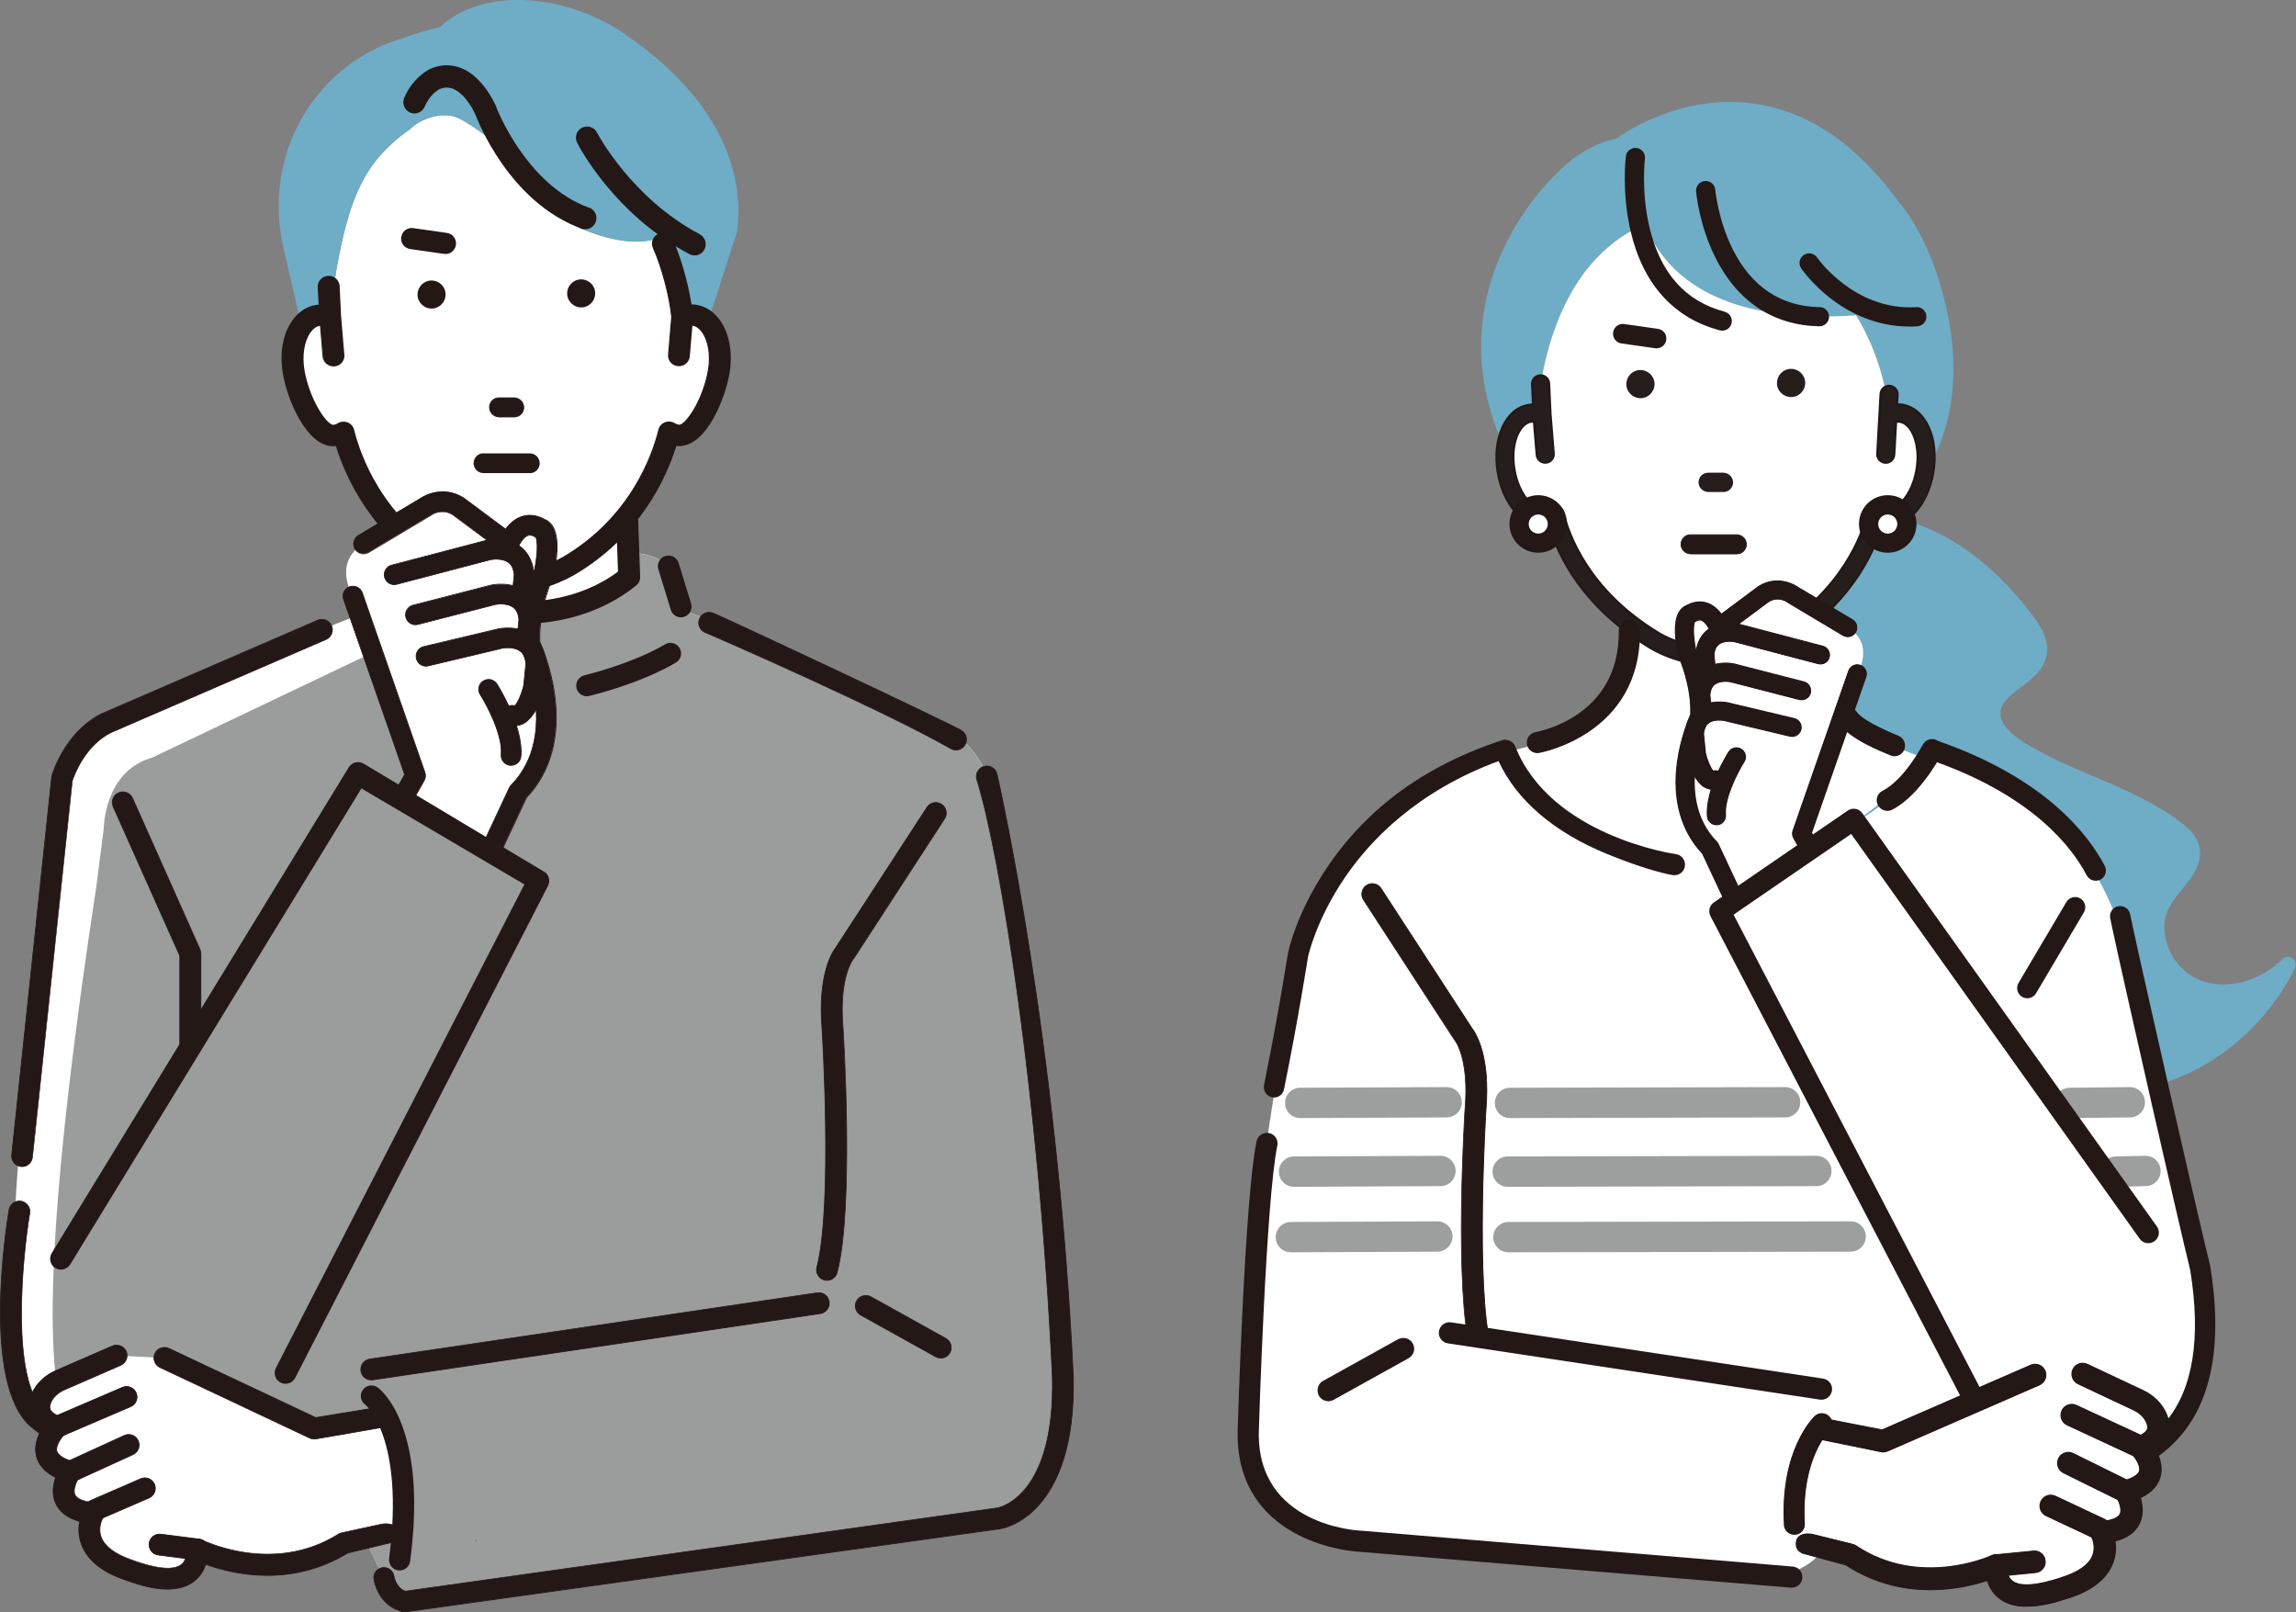
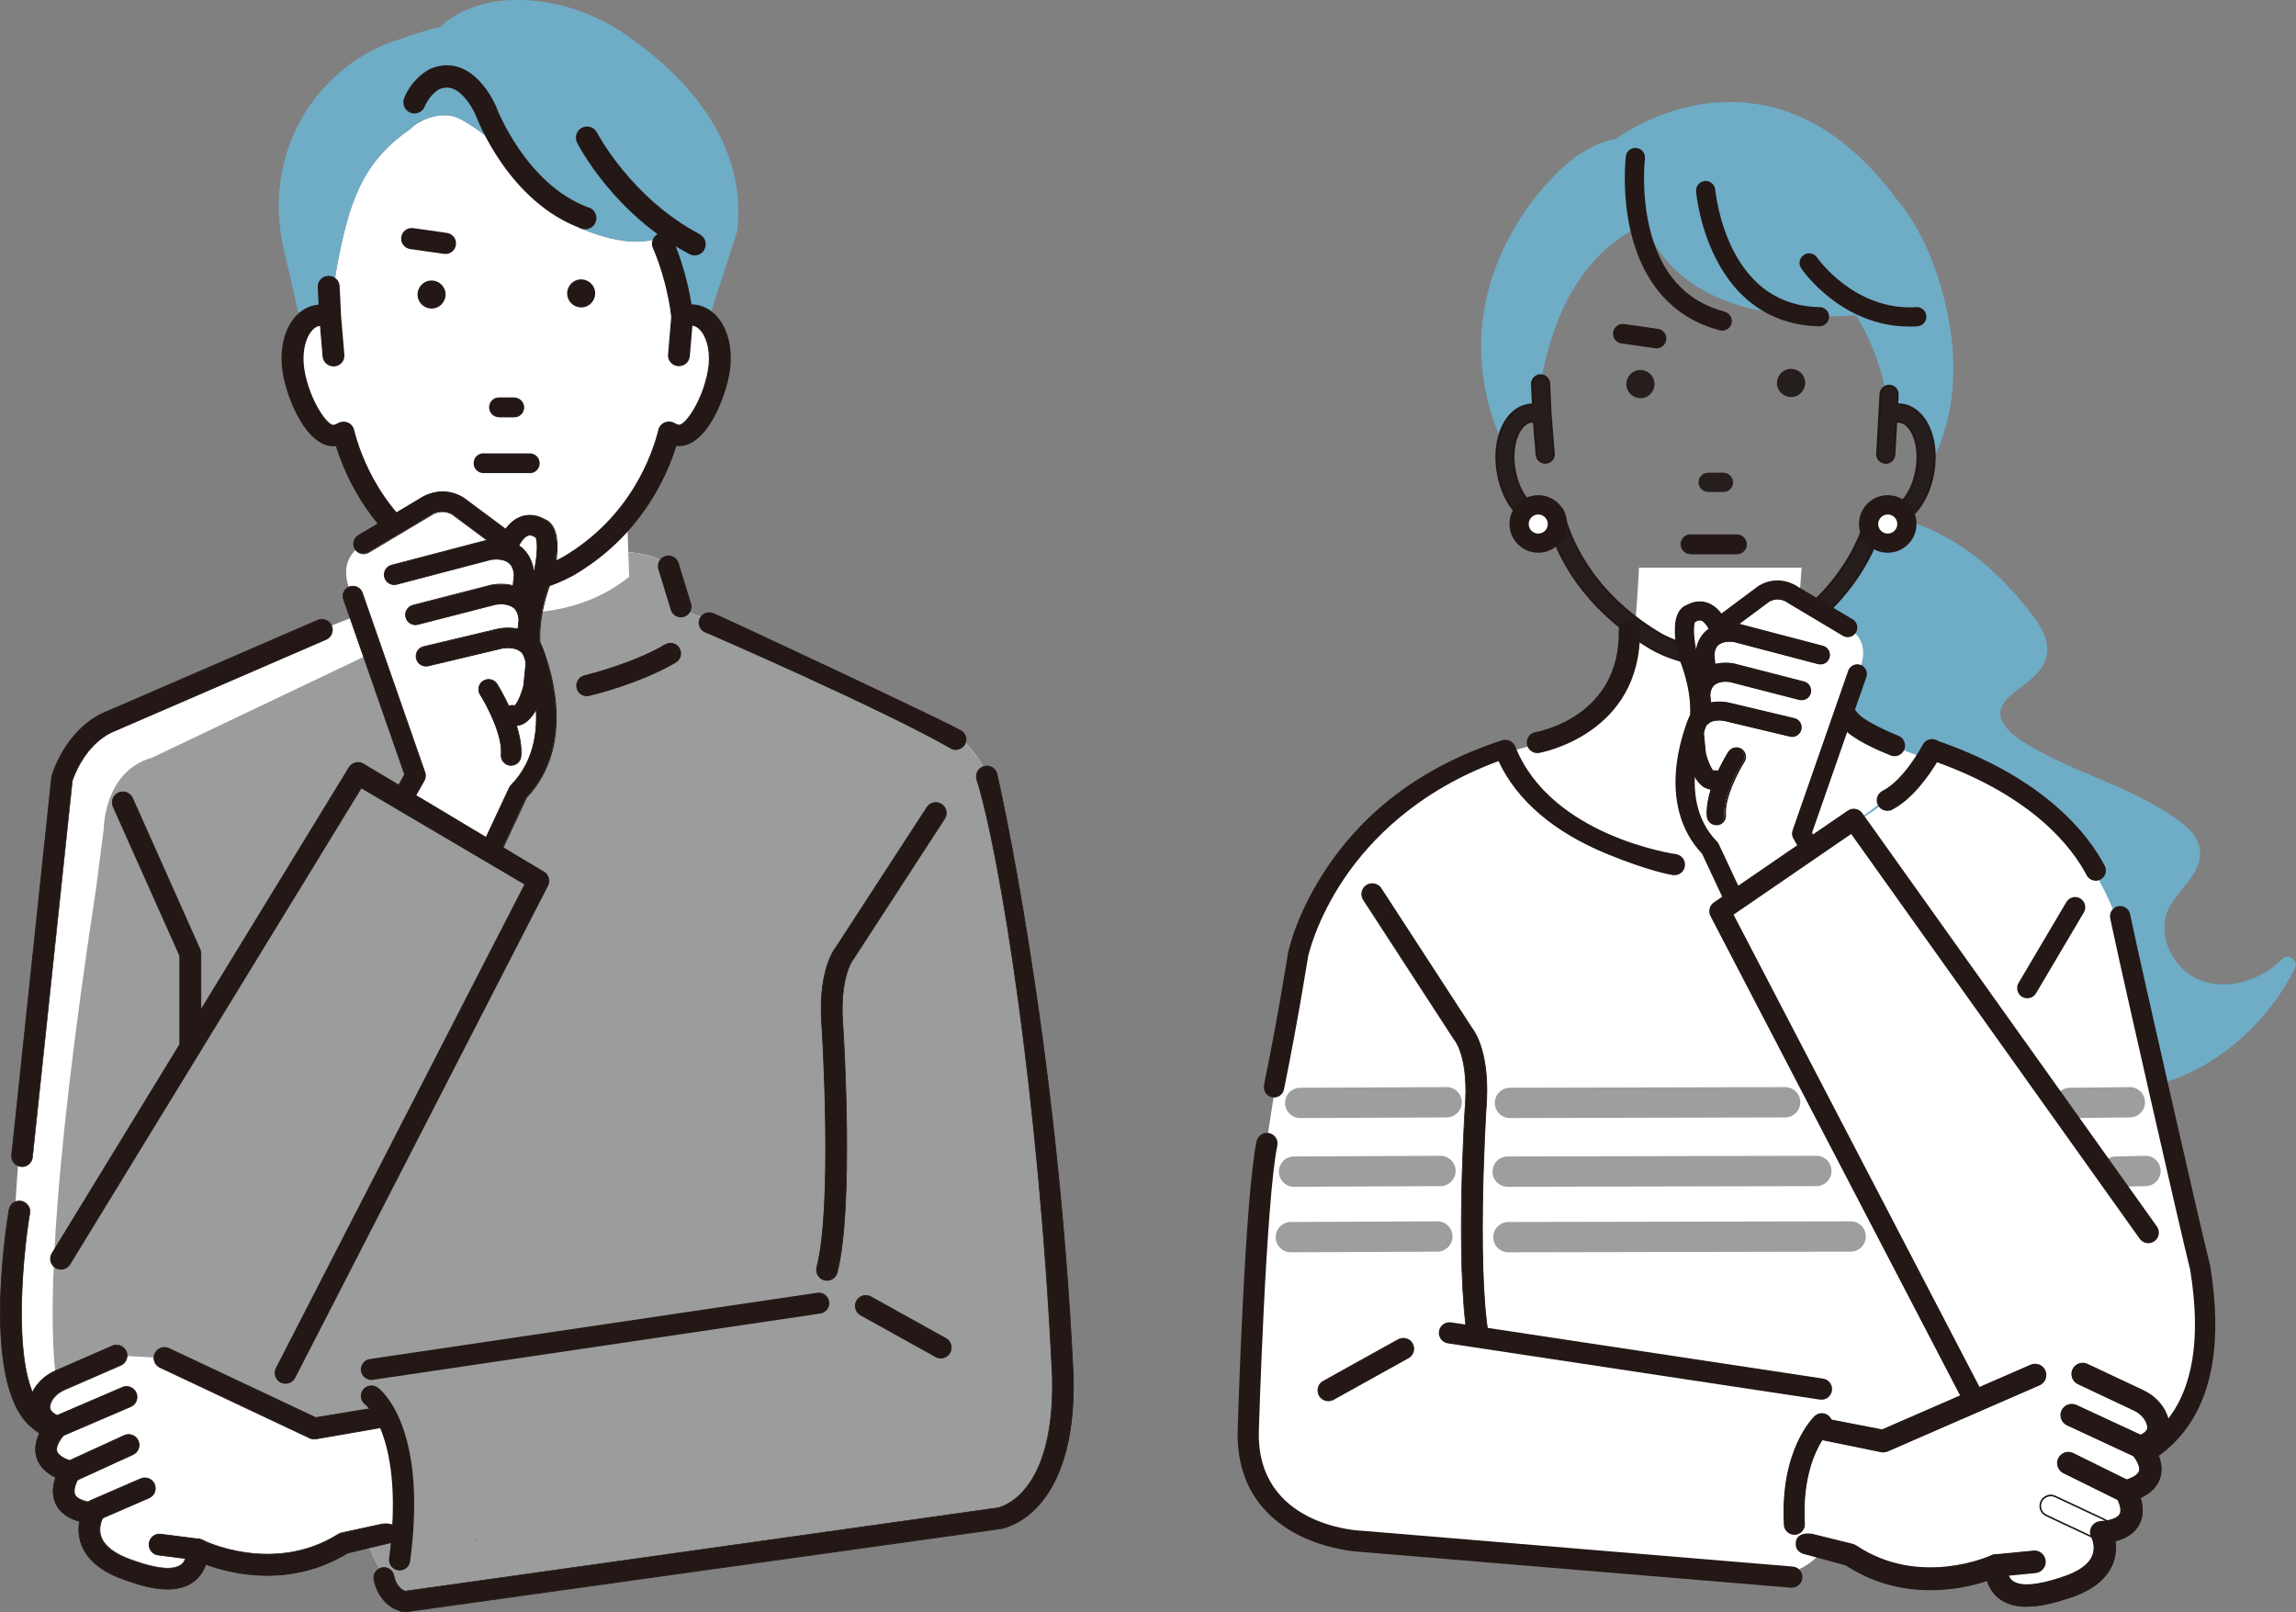
<svg xmlns="http://www.w3.org/2000/svg" id="_レイヤー_2" data-name="レイヤー 2" viewBox="0 0 281.76 197.83">
  <rect x="0" y="0" width="281.76" height="197.83" fill="#808080" stroke="none" />
  <defs>
    <style>      .cls-1 {        fill: #df8387;      }      .cls-2 {        fill: #251e1c;      }      .cls-3 {        fill: #6facc6;      }      .cls-4 {        fill: #231815;      }      .cls-5 {        fill: #fff;      }      .cls-6 {        fill: #9d9e9e;      }      .cls-7 {        fill: #9b9c9c;      }    </style>
  </defs>
  <g id="line">
    <g>
      <path class="cls-5" d="M130.26,164.41l-8.32-66.2c-.54-4.29-3.32-7.96-7.31-9.63-10.91-4.58-23.81-11.06-23.81-11.07l-7.08-2.68c.05-.34-1.46-4.39-1.72-4.79-.56-.83.19-4.02-21.8-1.43-.09.01-16.97,7.14-17.05,7.17l-7.31,2.88c-29.44,11.86-27.33,14.74-27.33,15.3l-3.45,24.12c-8.8,60.2,2.13,57.88,2.38,58.13.24.24,34.41,7.33,34.75,7.33.02,0,6.77,14.02,6.79,14.02l75.52-11.34c.33-.01,3.67-4.42,4.98-9.57,1.4-5.55.75-11.9.77-12.25Z" />
      <path class="cls-7" d="M45.66,80.1l1.31-4.43c.09-.03,13.17-7.04,13.25-7.05,21.99-2.59,21.25.6,21.8,1.43.26.39,1.77,4.44,1.72,4.79l7.08,2.68s12.9,6.49,23.81,11.07c3.98,1.67,6.77,5.34,7.31,9.63l8.32,66.2c-.01.35.64,6.7-.77,12.25-1.3,5.15-4.65,9.56-4.98,9.57l-75.52,11.34s-6.77-14.02-6.79-14.02c-.34,0-31.05-7.32-31.29-7.56-.26-.25-10.44,7.09.89-67.06l.93-7.25s0-7.06,5.95-8.73l26.97-12.85" />
      <g>
        <path class="cls-4" d="M23.36,144.1c-.72,0-1.3-.58-1.3-1.3v-25.51l-8.18-18.32c-.28-.66.04-1.42.7-1.7.66-.28,1.42.04,1.7.7l8.28,18.56c.07.16.1.33.1.5v25.77c0,.72-.58,1.3-1.3,1.3Z" />
        <path class="cls-4" d="M23.36,144.14c-.74,0-1.34-.6-1.34-1.35v-25.5l-8.18-18.31c-.29-.69.04-1.47.72-1.76.33-.14.7-.14,1.03,0,.33.14.59.4.73.73l8.28,18.56c.07.17.1.34.1.52v25.77c0,.74-.6,1.35-1.35,1.35ZM15.08,97.22c-.16,0-.33.03-.48.1-.64.27-.94,1-.67,1.63l8.18,18.32s0,.01,0,.02v25.51c0,.69.56,1.25,1.25,1.25s1.25-.56,1.25-1.25v-25.77c0-.17-.03-.33-.1-.48l-8.28-18.56c-.13-.31-.37-.55-.68-.68-.15-.06-.31-.1-.48-.1Z" />
      </g>
      <path class="cls-4" d="M50.68,76.57c-.1,0-.21-.01-.32-.04-.7-.17-1.12-.88-.94-1.57.45-1.81,1.43-7.14.54-9.95-.22-.68.16-1.41.84-1.63.68-.22,1.41.16,1.63.84,1.3,4.08-.42,11.07-.49,11.36-.15.59-.68.98-1.26.98Z" />
      <g>
        <path class="cls-4" d="M19.78,176.06c-5.83.8-11.32-.34-14.33-2.99-4.17-3.66-2.71-18.71-1.79-24.2.12-.7-.36-1.36-1.06-1.48-.7-.12-1.36.36-1.48,1.06-.36,2.16-3.35,21.29,2.63,26.55,2.84,2.49,7.41,3.88,12.46,3.88,1.28,0,2.6-.09,3.92-.27l-.35-2.55Z" />
        <path class="cls-4" d="M16.2,178.93c-5.12,0-9.68-1.42-12.49-3.89-6-5.28-3.01-24.43-2.65-26.6.12-.72.81-1.22,1.53-1.1.35.06.66.25.87.54.21.29.29.64.23.99-.91,5.48-2.37,20.51,1.78,24.15,3,2.64,8.48,3.78,14.3,2.98.03,0,.05.01.05.04l.35,2.55s0,.03,0,.04c0,0-.02.02-.03.02-1.31.18-2.64.27-3.93.27ZM2.38,147.42c-.59,0-1.12.43-1.22,1.03-.36,2.16-3.35,21.27,2.62,26.51,2.8,2.46,7.33,3.87,12.43,3.87,1.28,0,2.58-.09,3.87-.27l-.34-2.45c-5.82.8-11.31-.36-14.32-3.01-4.18-3.68-2.72-18.74-1.81-24.24.05-.33-.02-.65-.21-.92-.19-.27-.48-.45-.8-.5-.07-.01-.14-.02-.2-.02Z" />
      </g>
      <g>
        <path class="cls-4" d="M117.31,92.02c-.22,0-.44-.05-.64-.17-8.34-4.77-28.97-13.78-30.12-14.24-.66-.26-.98-1.01-.72-1.67.26-.66,1.01-.98,1.67-.72,1.69.67,28.3,13.17,30.44,14.39.62.35.83,1.14.48,1.75-.24.42-.67.65-1.12.65Z" />
-         <path class="cls-4" d="M117.31,92.07c-.23,0-.46-.06-.66-.18-8.22-4.7-28.85-13.73-30.11-14.23-.68-.27-1.02-1.05-.74-1.73.27-.68,1.05-1.02,1.73-.74,1.67.67,28.34,13.19,30.45,14.39.64.36.86,1.18.5,1.82-.24.41-.68.67-1.16.67ZM87.03,75.18c-.49,0-.96.29-1.15.78-.25.63.06,1.36.69,1.61,1.26.51,21.9,9.54,30.12,14.24.19.11.4.16.61.16.44,0,.86-.24,1.08-.62.34-.59.13-1.35-.46-1.69-2.11-1.2-28.76-13.72-30.43-14.39-.15-.06-.3-.09-.46-.09Z" />
      </g>
      <g>
        <path class="cls-4" d="M115.45,166.64c-.21,0-.43-.05-.62-.16l-9.2-5.11c-.62-.34-.84-1.13-.5-1.75.34-.62,1.13-.84,1.75-.5l9.2,5.11c.62.34.84,1.13.5,1.75-.24.42-.67.66-1.13.66Z" />
        <path class="cls-4" d="M115.45,166.68c-.23,0-.45-.06-.65-.17l-9.2-5.11c-.31-.17-.54-.46-.63-.8-.1-.34-.06-.7.12-1.01.17-.31.46-.54.8-.63.34-.1.7-.06,1.01.12l9.2,5.11c.31.17.54.46.63.8.1.34.06.7-.12,1.01-.24.42-.68.69-1.17.69ZM106.26,159c-.11,0-.23.02-.34.05-.32.09-.58.3-.74.59-.16.29-.2.62-.11.94.09.32.3.58.59.74l9.2,5.11c.18.1.39.16.6.16.45,0,.87-.24,1.08-.64.16-.29.2-.62.11-.94-.09-.32-.3-.58-.59-.74l-9.2-5.11c-.19-.1-.39-.16-.6-.16Z" />
      </g>
      <g>
        <path class="cls-4" d="M45.56,169.32c-.64,0-1.19-.48-1.27-1.13-.09-.7.41-1.35,1.12-1.44l54.91-8.13c.7-.09,1.35.41,1.44,1.12.09.7-.41,1.35-1.12,1.44l-54.91,8.13c-.05,0-.11.01-.16.01Z" />
-         <path class="cls-4" d="M45.56,169.37c-.67,0-1.24-.5-1.32-1.17-.09-.73.43-1.4,1.16-1.49l54.91-8.13c.73-.09,1.4.43,1.49,1.16.09.73-.43,1.4-1.16,1.49l-54.91,8.13c-.05,0-.11.01-.17.01ZM100.47,158.66c-.05,0-.1,0-.16,0l-54.91,8.13c-.68.09-1.16.71-1.07,1.38.08.62.61,1.08,1.23,1.08.05,0,.1,0,.16,0l54.91-8.13c.68-.09,1.16-.71,1.07-1.38-.08-.62-.61-1.08-1.23-1.08Z" />
      </g>
      <path class="cls-4" d="M58.41,189.07s-.05-.02-.05-.05.02-.05.05-.05h0s.05.02.05.05-.02.05-.05.05Z" />
      <g>
        <g>
          <path class="cls-5" d="M46.14,174.04l-7.6,1.25-18.37-8.66-5.86-.3-6.95,3.03c-.98.43-1.81,1.16-2.26,2.12-.53,1.14-.55,2.61,1.87,3.6,0,0-3.87,3.87,1.63,5.5,0,0-3.05,4.48,2.85,5.09,0,0-2.61,4.54,4.2,6.92,1.69.59,8.4,3.18,8.6-2.47,0,0,9.2,4.71,17.95-.79l6.48-1.17s1.93-6.19-2.55-14.13Z" />
          <g>
            <path class="cls-4" d="M48.79,188.46c-.08.47-.53.8-1,.88l-5.11,1.22c-7.09,4.33-14.31,2.53-17.43,1.38-.31.95-.85,1.69-1.63,2.22-.9.61-1.98.83-3.07.83-1.99,0-4.04-.73-5.14-1.11l-.19-.07c-2.77-.97-4.53-2.42-5.23-4.3-.39-1.05-.37-2.05-.23-2.83-1.45-.4-2.43-1.13-2.92-2.19-.52-1.13-.33-2.31-.02-3.21-1.29-.63-2.09-1.51-2.37-2.61-.31-1.2.11-2.34.6-3.18-.63-.46-1.07-1.02-1.32-1.65-.35-.89-.28-1.9.19-2.91.56-1.21,1.6-2.19,2.91-2.76l6.95-3.03c.65-.28,1.41.01,1.69.66.28.65-.01,1.41-.66,1.69l-6.95,3.03c-.74.32-1.31.85-1.6,1.49-.17.37-.21.66-.12.89.13.34.6.69,1.32.98.4.16.69.51.77.94.09.42-.05.86-.35,1.16-.37.38-1.09,1.38-.92,2.05.13.49.86.97,2.01,1.31.39.12.71.41.85.8.14.39.08.82-.15,1.16-.28.42-.77,1.49-.48,2.1.23.5,1.11.86,2.4.99.43.04.81.31,1.01.69.2.39.19.85-.03,1.23-.02.03-.61,1.13-.15,2.32.43,1.11,1.69,2.06,3.66,2.75l.2.07c1.1.39,4.44,1.57,5.9.58.18-.12.74-.5.79-1.95.02-.44.25-.84.63-1.06.38-.22.85-.24,1.24-.04.08.04,8.67,4.3,16.68-.73.14-.09.29-.15.46-.18l4.93-1.07s2.18-.38,1.88,1.45Z" />
            <path class="cls-4" d="M20.56,195.04c-2,0-4.05-.73-5.15-1.12l-.19-.07c-2.78-.97-4.55-2.43-5.26-4.33-.33-.89-.41-1.84-.24-2.81-1.44-.4-2.42-1.15-2.91-2.2-.54-1.16-.32-2.37-.03-3.2-1.28-.64-2.07-1.52-2.35-2.62-.31-1.24.14-2.4.58-3.18-.62-.46-1.05-1.02-1.3-1.64-.35-.9-.29-1.92.19-2.95.57-1.22,1.61-2.21,2.93-2.78l6.95-3.03c.67-.29,1.46.02,1.76.69.29.67-.02,1.46-.69,1.76l-6.95,3.03c-.72.32-1.29.84-1.58,1.46-.16.35-.21.64-.12.85.13.33.59.67,1.29.96.41.17.71.53.8.97.09.44-.05.89-.36,1.21-.35.36-1.07,1.36-.91,2,.12.47.84.94,1.97,1.27.41.12.73.43.88.83.14.4.08.85-.15,1.2-.28.41-.75,1.46-.48,2.05.23.48,1.09.83,2.36.96.45.05.84.32,1.05.72.21.4.19.88-.03,1.27-.02.04-.59,1.12-.15,2.28.42,1.1,1.68,2.04,3.63,2.72l.2.07c1.09.39,4.42,1.57,5.85.59.18-.12.72-.49.77-1.92.02-.46.26-.87.66-1.1.4-.23.88-.25,1.28-.04.09.04,8.65,4.29,16.64-.73.14-.09.3-.15.47-.18l4.92-1.07s1.11-.19,1.66.35c.27.26.36.65.27,1.15-.09.52-.58.84-1.04.92l-5.1,1.22c-3.09,1.88-6.53,2.81-10.22,2.75-3.03-.05-5.57-.76-7.19-1.35-.31.94-.86,1.68-1.63,2.2-.82.56-1.86.84-3.1.84ZM14.31,165.09c-.16,0-.33.03-.49.1l-6.95,3.03c-1.3.57-2.33,1.54-2.88,2.74-.47,1-.53,2-.19,2.87.24.62.68,1.17,1.3,1.62.02.01.03.04.01.06-.44.76-.9,1.92-.59,3.14.27,1.08,1.06,1.95,2.34,2.58.02.01.03.04.02.06-.29.81-.52,2.02.02,3.17.48,1.04,1.46,1.77,2.89,2.16.02,0,.04.03.03.05-.18.98-.11,1.92.22,2.81.7,1.87,2.45,3.31,5.2,4.28l.19.07c1.1.39,3.13,1.11,5.12,1.11,1.22,0,2.24-.28,3.04-.82.76-.52,1.3-1.26,1.61-2.2,0-.01.01-.02.02-.03.01,0,.03,0,.04,0,1.61.59,4.16,1.31,7.21,1.36.12,0,.23,0,.35,0,3.54,0,6.85-.92,9.83-2.74,0,0,0,0,.01,0l5.11-1.22c.42-.08.88-.37.96-.85.08-.47,0-.83-.25-1.07-.51-.51-1.56-.33-1.57-.33l-4.92,1.07c-.16.03-.31.09-.44.17-8.03,5.04-16.64.78-16.73.73-.38-.19-.82-.18-1.19.03-.37.22-.6.6-.61,1.02-.05,1.48-.62,1.86-.81,1.99-1.48,1-4.84-.19-5.94-.58l-.2-.07c-1.98-.69-3.26-1.65-3.69-2.78-.46-1.2.13-2.31.15-2.36.21-.37.22-.81.03-1.18-.19-.38-.56-.62-.97-.67-1.31-.14-2.2-.51-2.44-1.02-.3-.63.2-1.72.48-2.14.22-.33.28-.74.14-1.11-.13-.37-.44-.66-.81-.77-1.16-.34-1.91-.83-2.04-1.34-.18-.68.55-1.71.93-2.09.29-.29.42-.71.34-1.12-.08-.41-.36-.74-.74-.9-.73-.3-1.21-.66-1.35-1.01-.09-.24-.05-.55.13-.93.3-.65.88-1.19,1.63-1.51l6.95-3.03c.63-.27.91-1,.64-1.63-.2-.47-.66-.74-1.14-.74Z" />
          </g>
          <g>
            <path class="cls-4" d="M45.94,172.77l-7.2,1.19-18.01-8.49c-.64-.3-1.41-.03-1.71.61-.3.64-.03,1.41.61,1.71l18.37,8.66c.24.11.5.15.76.11l7.49-1.3s1.33-.09,1.14-1.42c0,0,.04-1.1-1.45-1.07Z" />
            <path class="cls-4" d="M38.55,176.62c-.19,0-.39-.04-.57-.13l-18.37-8.66c-.32-.15-.57-.42-.69-.76-.12-.34-.1-.7.05-1.02.15-.32.42-.57.76-.69.33-.12.7-.1,1.02.05l18,8.48,7.19-1.18s.04,0,.06,0c.5,0,.89.13,1.14.39.32.32.31.72.31.73.06.4-.02.73-.22.99-.35.43-.93.48-.96.48l-7.49,1.3c-.07.01-.15.02-.22.02ZM20.18,165.39c-.14,0-.28.02-.42.07-.31.11-.56.34-.7.64-.14.3-.16.64-.05.95.11.31.34.56.64.7l18.37,8.66c.23.11.48.14.73.1l7.49-1.3s.58-.05.9-.44c.19-.23.26-.54.2-.92,0-.01,0-.38-.28-.67-.24-.24-.61-.37-1.12-.36l-7.2,1.19s-.02,0-.03,0l-18.01-8.49c-.17-.08-.35-.12-.53-.12Z" />
          </g>
        </g>
        <g>
          <path class="cls-4" d="M6.98,176.37c-.5,0-.97-.29-1.18-.78-.28-.65.02-1.41.68-1.69l8.55-3.67c.65-.28,1.41.02,1.69.68.28.65-.02,1.41-.68,1.69l-8.55,3.67c-.17.07-.34.1-.51.1Z" />
          <path class="cls-4" d="M6.98,176.42c-.53,0-1.02-.32-1.23-.81-.29-.68.02-1.46.7-1.75l8.55-3.67c.68-.29,1.46.02,1.75.7.29.68-.02,1.46-.7,1.75l-8.55,3.67c-.17.07-.34.11-.52.11ZM15.53,170.18c-.16,0-.33.03-.49.1l-8.55,3.67c-.63.27-.92,1-.65,1.63.2.46.64.75,1.14.75.17,0,.33-.03.49-.1l8.55-3.67c.63-.27.92-1,.65-1.63-.2-.47-.66-.75-1.14-.75Z" />
        </g>
        <g>
          <path class="cls-4" d="M8.61,181.87c-.49,0-.95-.28-1.17-.75-.3-.65-.01-1.41.63-1.7l7.17-3.28c.65-.3,1.41-.01,1.7.63.3.65.01,1.41-.63,1.7l-7.17,3.28c-.17.08-.36.12-.53.12Z" />
          <path class="cls-4" d="M8.61,181.92c-.52,0-1-.31-1.21-.78-.15-.32-.16-.69-.04-1.02.12-.33.37-.6.7-.75l7.17-3.28c.32-.15.69-.16,1.02-.04.33.12.6.37.75.7.15.32.16.69.04,1.02-.12.33-.37.6-.7.75l-7.17,3.28c-.18.08-.36.12-.55.12ZM15.78,176.06c-.18,0-.35.04-.51.11l-7.17,3.28c-.3.14-.53.38-.65.69-.12.31-.1.65.03.95.2.44.64.72,1.13.72.18,0,.35-.04.51-.11l7.17-3.28c.62-.28.89-1.02.61-1.64-.14-.3-.38-.53-.69-.65-.14-.05-.29-.08-.43-.08Z" />
        </g>
        <g>
          <path class="cls-4" d="M11.67,186.55c-.5,0-.97-.29-1.18-.77-.28-.65.02-1.41.67-1.69l6.11-2.65c.65-.28,1.41.02,1.69.67.28.65-.02,1.41-.67,1.69l-6.11,2.65c-.17.07-.34.11-.51.11Z" />
          <path class="cls-4" d="M11.67,186.6c-.53,0-1.01-.32-1.22-.8-.14-.33-.15-.69-.02-1.02.13-.33.38-.59.71-.73l6.11-2.65c.68-.29,1.46.02,1.75.69.29.67-.02,1.46-.69,1.75l-6.11,2.65c-.17.07-.35.11-.53.11ZM17.77,181.38c-.16,0-.33.03-.49.1l-6.11,2.65c-.3.13-.54.37-.66.68-.12.31-.12.64.02.95.2.45.64.75,1.14.75.17,0,.33-.03.49-.1l6.11-2.65c.63-.27.91-1,.64-1.63-.2-.47-.66-.75-1.14-.75Z" />
        </g>
      </g>
      <g>
        <path class="cls-4" d="M101.49,157.1c-.11,0-.22-.01-.33-.04-.69-.18-1.1-.88-.92-1.57,1.97-7.54.66-29.01.64-29.23-.56-6.66,1.26-9.48,1.75-10.1l11.11-17.08c.37-.61,1.16-.8,1.77-.43.61.37.8,1.16.43,1.77l-11.15,17.15c-.04.07-.09.13-.14.19,0,0-1.72,2.2-1.2,8.32.06.93,1.35,22.12-.72,30.06-.15.58-.67.96-1.24.96Z" />
        <path class="cls-4" d="M101.49,157.15c-.11,0-.23-.01-.34-.04-.34-.09-.63-.31-.81-.62-.18-.31-.23-.67-.14-1.01,1.97-7.53.65-28.99.64-29.21-.56-6.6,1.21-9.43,1.76-10.13l11.1-17.07c.38-.63,1.2-.83,1.83-.45.3.18.52.48.6.82.09.35.03.7-.15,1.01l-11.15,17.15c-.04.07-.09.13-.14.19h0c-.07.09-1.69,2.35-1.19,8.28.06.9,1.36,22.11-.72,30.08-.15.59-.68,1-1.29,1ZM114.85,98.51c-.42,0-.83.21-1.06.6l-11.11,17.08c-.55.71-2.3,3.51-1.74,10.07.01.22,1.33,21.69-.64,29.24-.17.66.23,1.34.89,1.51.1.03.21.04.31.04.56,0,1.05-.38,1.2-.93,2.07-7.95.77-29.15.72-30.05-.21-2.47-.07-4.69.39-6.41.35-1.29.77-1.88.82-1.94h0s0,0,0,0c.05-.06.09-.12.13-.18l11.15-17.15c.17-.28.22-.61.14-.94-.08-.32-.28-.59-.56-.76-.2-.12-.42-.18-.64-.18Z" />
      </g>
      <g>
        <path class="cls-4" d="M24.26,191.41c-.05,0-.11,0-.16-.01l-4.68-.6c-.7-.09-1.2-.73-1.11-1.44.09-.7.73-1.2,1.44-1.11l4.68.6c.7.09,1.2.73,1.11,1.44-.08.65-.64,1.12-1.27,1.12Z" />
        <path class="cls-4" d="M24.26,191.46c-.06,0-.11,0-.17-.01l-4.68-.6c-.35-.04-.67-.22-.89-.51-.22-.28-.31-.63-.27-.98.05-.35.23-.67.51-.89.28-.22.63-.31.98-.27l4.68.6c.73.09,1.25.76,1.15,1.49-.08.66-.65,1.17-1.32,1.17ZM19.57,188.29c-.27,0-.53.09-.75.26-.26.2-.43.5-.47.82-.04.33.05.65.25.91.2.26.49.43.82.47l4.68.6c.05,0,.1.01.16.01.62,0,1.15-.47,1.23-1.08.09-.68-.39-1.3-1.07-1.38l-4.68-.6c-.05,0-.11-.01-.16-.01Z" />
      </g>
      <g>
        <path class="cls-4" d="M2.72,143.14c-.05,0-.1,0-.15,0-.71-.08-1.21-.72-1.13-1.43l4.9-46.32c0-.07.02-.14.04-.2.06-.22,1.57-5.34,6.11-7.61.02,0,.03-.01.05-.02l26.45-11.45c.65-.29,1.41,0,1.7.64.29.65,0,1.41-.64,1.7l-26.43,11.44c-3.22,1.62-4.54,5.31-4.74,5.92l-4.89,46.2c-.08.65-.63,1.14-1.28,1.14Z" />
        <path class="cls-4" d="M2.72,143.18c-.06,0-.11,0-.16,0-.35-.04-.67-.22-.89-.5-.22-.28-.32-.63-.28-.98l4.9-46.32c0-.07.02-.14.04-.21.06-.22,1.56-5.35,6.13-7.64.02,0,.03-.02.05-.02l26.45-11.45c.32-.15.69-.16,1.02-.03.33.13.6.37.74.7.15.32.16.69.03,1.02-.13.33-.37.6-.7.74l-26.43,11.44c-3.17,1.6-4.48,5.19-4.71,5.89l-4.89,46.19c-.08.67-.65,1.18-1.32,1.18ZM39.52,76.03c-.17,0-.35.04-.51.11l-26.45,11.45s-.03.01-.04.02c-4.54,2.27-6.02,7.36-6.09,7.58-.02.06-.03.13-.04.2l-4.9,46.32c-.04.33.05.65.26.91.21.26.5.42.83.46.05,0,.09,0,.15,0,.63,0,1.15-.47,1.23-1.09l4.89-46.2c.23-.72,1.56-4.34,4.77-5.96l26.43-11.44c.3-.14.53-.38.65-.69.12-.31.11-.65-.03-.95-.14-.3-.38-.53-.69-.65-.14-.05-.29-.08-.44-.08Z" />
      </g>
      <g>
        <path class="cls-4" d="M131.71,168.92s0-.02,0-.03c-1.96-41.72-9.3-73.71-9.38-74-.21-.68-.93-1.05-1.61-.84-.68.21-1.05.93-.84,1.61,3.06,9.75,7.71,40.24,9.27,73.33.32,14.57-6.46,15.98-6.74,16.03l-72.67,10.22c-1.12-.39-1.38-1.78-1.39-1.86-.11-.67-.74-1.13-1.41-1.03-.68.1-1.14.74-1.04,1.41.18,1.15,1.03,3.18,3.1,3.85.19.1.4.16.62.16.07,0,.14,0,.21-.02l72.99-10.2c.38-.06,9.28-1.65,8.9-18.65Z" />
        <path class="cls-4" d="M49.61,197.83c-.22,0-.44-.06-.64-.17-2.1-.68-2.95-2.76-3.13-3.88-.11-.7.38-1.36,1.08-1.47.7-.11,1.36.38,1.47,1.07,0,.06.25,1.43,1.35,1.82l72.66-10.22c.29-.05,7.02-1.46,6.7-15.99-1.66-35.17-6.51-64.54-9.27-73.31-.22-.7.17-1.45.87-1.67.34-.11.7-.08,1.02.09.32.16.55.44.65.78.07.22,7.43,32.38,9.39,74.01v.03s0,0,0,0c.38,17.04-8.56,18.64-8.94,18.7l-72.99,10.2c-.07.01-.14.02-.21.02ZM47.11,192.39c-.06,0-.12,0-.17.01-.65.1-1.1.71-1,1.36.17,1.1,1.01,3.14,3.07,3.81.26.14.54.19.8.14l72.99-10.2c.38-.06,9.24-1.65,8.86-18.6v-.03c-1.96-41.61-9.31-73.76-9.38-73.98-.1-.32-.32-.57-.61-.73-.29-.15-.63-.18-.94-.08-.65.2-1.01.9-.81,1.55,2.76,8.78,7.61,38.16,9.27,73.34.32,14.61-6.49,16.03-6.78,16.08l-72.67,10.22s-.02,0-.02,0c-1.16-.41-1.41-1.84-1.42-1.9-.09-.58-.61-1-1.19-1Z" />
      </g>
      <g>
        <path class="cls-5" d="M77.21,70.79l-.61-17.46h-29.17l.61,21.51c.06.08.12-3.18.18-3.1,0,0,17.25,8.42,28.99-.96Z" />
-         <path class="cls-4" d="M63.5,76.57c-1.74,0-3.54-.15-5.4-.45-3.69-.6-6.79-1.65-8.64-2.37-.07,1.6-.15,2.11-1.01,2.39-.54.17-1.14-.01-1.48-.46-.17-.23-.27-.5-.28-.78l-.61-21.51c-.01-.36.13-.72.38-.98.25-.26.6-.41.97-.41h29.17c.73,0,1.32.58,1.35,1.3l.61,17.46c.01.43-.17.83-.51,1.1-3.91,3.13-8.87,4.72-14.55,4.72ZM49.28,70.74c2.7,1.18,16.69,6.7,26.56-.6l-.54-15.46h-26.48l.45,16.06Z" />
      </g>
      <path class="cls-5" d="M71.36,28.06c6.89,2.87,9.56.9,9.67,1.16,0,0,1.28.28.3.68.3.69,1.03,3.2,1.61,5.45.38,1.5.7,2.89.77,3.55.5-.2,1.02-.28,1.54-.2,2.22.37,3.54,3.49,2.93,6.97-.61,3.48-2.9,8.11-5.13,7.75-.35-.06-.68-.19-.98-.38-.78,3.15-3.57,11.28-12.34,16.43-8.07,4.5-15.25,0-15.25,0-8.77-5.15-11.56-13.28-12.34-16.43-.3.19-.63.32-.98.38-2.23.36-4.52-4.27-5.13-7.75-.6-3.48.71-6.61,2.93-6.97.52-.08,1.04,0,1.54.2l.72-5.47c1.56-8.81,3.3-13.52,9.04-17.54,1.28-1.31,4.12-2.37,6.12-1.34,6.34,3.25,14.8,14.07,14.98,13.52Z" />
      <path class="cls-3" d="M76.74,4.21c-3.02-2.04-6.43-3.44-10.03-3.97-7.62-1.12-11.52,1.93-12.68,3.08-1.53.34-3.2.83-5.04,1.53,0,0-7.47,1.79-11.98,9.7-2.74,4.79-3.46,10.49-2.22,15.87l2.21,9.61c.51-.71,1.18-1.19,1.97-1.32.52-.08,1.04,0,1.54.2l.71-5.47c1.56-8.81,3.3-13.52,9.04-17.54,1.28-1.31,4.12-2.37,6.12-1.34,6.34,3.25,14.8,14.07,14.98,13.52,6.89,2.87,9.56.9,9.67,1.16,0,0,1.28.28.3.68.3.69,1.03,3.2,1.61,5.45.27,1.08.51,2.09.65,2.83.31.01.55.17.68.56.32-.07.65-.08.97-.03.52.09.99.33,1.39.68.15-.04.25-.06.28-.04l3.56-10.98c1.44-11.99-8.04-20.31-13.73-24.15Z" />
      <g>
        <g>
          <path class="cls-4" d="M85.41,37.69c-.27-.04-.54-.06-.81-.04-.41-2.72-1.26-5.75-2.3-8.15-.23-.52-.85-.77-1.38-.55-.54.22-.79.82-.56,1.34,1.11,2.55,1.98,5.84,2.28,8.62l-.39,4.64c-.05.56.39,1.06.97,1.11.03,0,.06,0,.09,0,.54,0,1.01-.41,1.05-.94l.34-4.02c.13-.01.25-.01.37,0,1.41.23,2.61,2.67,2.07,5.79-.63,3.64-2.81,7.08-3.91,6.91-.2-.03-.39-.11-.59-.23-.29-.18-.65-.21-.96-.08-.32.12-.55.39-.63.71-.77,3.11-3.46,10.86-11.84,15.78-7.39,4.12-13.88.2-14.18.01-8.4-4.93-11.09-12.68-11.86-15.79-.08-.32-.31-.59-.63-.71-.32-.12-.67-.09-.96.08-.2.12-.39.2-.59.23-1.1.18-3.28-3.27-3.91-6.91-.54-3.12.66-5.56,2.07-5.79.12-.02.24-.02.37,0l.34,4.02c.05.54.51.94,1.05.94.03,0,.06,0,.09,0,.58-.05,1.02-.54.97-1.11l-.4-4.72-.18-3.74c-.03-.57-.52-1-1.11-.98-.58.03-1.03.51-1.01,1.07l.12,2.45c-.2,0-.4.02-.59.05-2.84.47-4.51,4.05-3.8,8.15.57,3.26,3,9.14,6.35,8.59.03,0,.06,0,.08-.01,1.15,3.85,4.32,11.13,12.48,15.92.21.13,3.55,2.17,8.26,2.17,2.42,0,5.21-.54,8.11-2.16,8.18-4.8,11.36-12.09,12.51-15.93.03,0,.06.01.09.02.15.02.29.04.43.04,3.11,0,5.37-5.51,5.91-8.63.71-4.11-.96-7.69-3.8-8.15Z" />
          <path class="cls-4" d="M62.16,72.61c-4.77,0-8.17-2.1-8.31-2.19-8.11-4.76-11.31-11.97-12.5-15.89,0,0,0,0,0,0-3.4.55-5.88-5.37-6.45-8.67-.43-2.45,0-4.86,1.13-6.45.72-1.01,1.67-1.63,2.75-1.81.17-.03.34-.04.51-.05l-.12-2.35c-.01-.29.09-.58.29-.79.21-.23.49-.36.81-.38.64-.03,1.17.45,1.2,1.06l.18,3.74.4,4.72c.02.29-.07.58-.26.8-.2.24-.48.38-.79.4-.63.05-1.19-.42-1.24-1.02l-.33-3.94c-.1,0-.19,0-.27.01-.45.07-.87.38-1.23.88-.8,1.13-1.08,2.92-.76,4.8.61,3.5,2.75,7.01,3.8,6.83.18-.03.36-.1.56-.22.31-.19.7-.23,1.05-.09.34.14.6.43.69.78.76,3.09,3.45,10.82,11.82,15.73.27.17,6.75,4.08,14.09-.01,8.35-4.9,11.03-12.62,11.79-15.72.09-.35.34-.64.69-.78.34-.14.73-.1,1.04.09.19.12.37.19.56.22,1.04.17,3.19-3.34,3.8-6.83.33-1.88.04-3.67-.76-4.8-.36-.51-.79-.81-1.23-.88-.08-.01-.17-.02-.27-.01l-.33,3.94c-.05.61-.61,1.08-1.24,1.02-.31-.02-.59-.17-.79-.4-.19-.23-.28-.51-.26-.8l.39-4.64c-.31-2.75-1.18-6.04-2.28-8.57-.12-.27-.12-.57-.01-.85.11-.28.34-.5.62-.62.58-.24,1.26.03,1.51.6,1.02,2.36,1.88,5.37,2.3,8.09.25,0,.5,0,.74.05h0c1.09.18,2.04.8,2.75,1.81,1.15,1.61,1.56,3.96,1.13,6.45-.47,2.73-2.64,8.7-6,8.7h0c-.15,0-.3-.01-.44-.04,0,0,0,0,0,0-1.19,3.93-4.39,11.13-12.53,15.91-2.59,1.44-5.33,2.17-8.16,2.17h0ZM41.42,54.33s.08.03.09.07c1.16,3.88,4.33,11.1,12.44,15.86.14.09,3.5,2.16,8.21,2.16h0c2.79,0,5.51-.72,8.06-2.15,8.13-4.77,11.3-12,12.47-15.88.01-.05.06-.07.11-.06.03,0,.06.01.08.01.14.02.28.03.42.03,1.69,0,3.02-1.68,3.84-3.1,1.09-1.89,1.74-4.05,1.98-5.45.42-2.4,0-4.76-1.1-6.31-.69-.97-1.6-1.57-2.63-1.73h0c-.26-.04-.52-.06-.79-.04-.06,0-.09-.03-.1-.08-.41-2.72-1.27-5.76-2.29-8.12-.21-.47-.77-.7-1.26-.5-.24.1-.43.28-.52.52-.09.23-.09.48,0,.7,1.11,2.55,1.98,5.86,2.29,8.64l-.39,4.66c-.02.24.06.48.22.67.17.2.4.32.67.34.54.04,1-.35,1.04-.85l.34-4.02s.04-.08.08-.08c.15-.01.27,0,.39.01.5.08.97.41,1.35.96.83,1.17,1.13,3.01.79,4.94-.65,3.75-2.84,7.18-4.01,6.99-.21-.03-.41-.12-.63-.25-.26-.16-.59-.19-.88-.08-.29.11-.5.36-.57.65-.77,3.12-3.47,10.9-11.88,15.84-7.43,4.14-14,.18-14.27.01-8.43-4.95-11.13-12.73-11.9-15.85-.07-.29-.29-.53-.57-.65-.29-.11-.62-.08-.88.08-.21.13-.41.21-.62.24-.03,0-.06,0-.1,0-1.18,0-3.28-3.33-3.92-6.99-.33-1.93-.04-3.77.79-4.94.39-.55.86-.88,1.35-.96.12-.02.25-.02.39-.01.05,0,.08.04.09.08l.34,4.02c.04.51.51.9,1.04.85.26-.02.5-.14.67-.34.16-.19.24-.43.22-.67l-.4-4.72-.18-3.74c-.03-.52-.47-.91-1.01-.89-.26.01-.5.12-.68.32-.17.18-.25.42-.24.66l.12,2.45s0,.05-.03.07c-.02.02-.04.03-.07.03-.19,0-.39.02-.58.05-1.03.17-1.94.77-2.63,1.73-1.1,1.55-1.51,3.91-1.1,6.31.56,3.23,2.96,9.05,6.24,8.52h.08s.01-.02.02-.02Z" />
        </g>
        <g>
          <path class="cls-4" d="M62.16,72.71c-4.8,0-8.22-2.11-8.36-2.2-8.08-4.74-11.3-11.91-12.52-15.86-3.43.47-5.91-5.46-6.48-8.76-.44-2.51-.02-4.89,1.14-6.53.73-1.03,1.7-1.67,2.81-1.85.14-.02.28-.04.42-.05l-.11-2.25c-.02-.32.1-.63.31-.87.23-.25.54-.39.88-.41.69-.04,1.27.49,1.31,1.16l.18,3.74.4,4.71c.03.32-.07.63-.28.88-.22.25-.52.41-.86.44-.03,0-.07,0-.1,0-.64,0-1.19-.49-1.24-1.12l-.33-3.85c-.06,0-.11,0-.17.01-.42.07-.82.36-1.16.84-.77,1.09-1.06,2.9-.74,4.72.63,3.62,2.8,6.9,3.69,6.75.17-.03.34-.1.52-.21.34-.21.76-.25,1.13-.1.37.15.65.46.75.84.76,3.08,3.43,10.78,11.77,15.67.27.17,6.7,4.05,13.99-.01,8.31-4.88,10.98-12.57,11.75-15.66.09-.38.37-.7.74-.84.37-.15.79-.11,1.13.1.18.11.35.18.52.21.91.15,3.06-3.14,3.69-6.75.32-1.82.03-3.63-.74-4.72-.34-.48-.75-.77-1.17-.84-.05,0-.1-.01-.16-.01l-.33,3.85c-.06.66-.66,1.17-1.35,1.11-.34-.03-.64-.18-.86-.44-.21-.25-.31-.56-.28-.88l.39-4.64c-.3-2.72-1.17-6-2.27-8.52-.13-.3-.13-.62-.01-.92.12-.31.37-.55.68-.67.63-.26,1.37.03,1.63.65,1.02,2.34,1.87,5.32,2.29,8.03.22,0,.45.01.67.05h0c1.11.18,2.09.82,2.82,1.85,1.16,1.63,1.58,4.01,1.14,6.52-.48,2.75-2.68,8.79-6.1,8.79-.13,0-.26,0-.38-.03-1.22,3.96-4.44,11.12-12.55,15.88-2.6,1.45-5.36,2.18-8.21,2.18ZM41.42,54.23c.08,0,.16.05.19.14,1.16,3.87,4.31,11.06,12.4,15.81.14.09,3.48,2.15,8.17,2.15,2.78,0,5.48-.72,8.02-2.13,8.1-4.76,11.26-11.95,12.42-15.82.03-.09.12-.15.22-.13h.08c.13.04.28.04.4.05,3,0,5.21-5.52,5.73-8.47.41-2.38,0-4.71-1.08-6.24-.67-.94-1.56-1.53-2.57-1.7-.25-.04-.51-.05-.76-.04-.1.01-.19-.06-.2-.16-.41-2.72-1.26-5.74-2.29-8.1-.18-.43-.69-.63-1.14-.45-.22.09-.38.25-.47.46-.08.2-.08.43,0,.63,1.11,2.56,1.99,5.88,2.3,8.67l-.39,4.68c-.02.22.05.43.19.6.15.18.36.29.6.3.03,0,.05,0,.07,0,.45,0,.83-.34.86-.77l.34-4.02c0-.09.08-.17.17-.17.15-.01.29,0,.42.01.52.09,1.01.43,1.42,1,.84,1.19,1.15,3.06.81,5.01-.61,3.51-2.8,7.29-4.12,7.07-.22-.04-.44-.12-.66-.26-.24-.14-.53-.17-.79-.07-.26.1-.45.32-.51.58-.77,3.13-3.49,10.94-11.93,15.9-7.48,4.17-14.1.18-14.38.01-8.46-4.96-11.17-12.78-11.94-15.91-.06-.26-.26-.48-.52-.58-.26-.1-.56-.08-.79.07-.22.14-.44.22-.66.26-1.32.22-3.52-3.55-4.13-7.06-.34-1.95-.04-3.82.81-5.01.4-.57.89-.91,1.42-1,.13-.02.26-.02.42-.01.09,0,.17.08.18.17l.34,4.02c.04.45.46.81.93.76.24-.02.45-.13.6-.3.14-.17.21-.38.19-.6l-.4-4.72-.18-3.75c-.02-.47-.43-.81-.91-.8-.24.01-.45.11-.61.28-.15.16-.22.37-.21.59l.12,2.45c0,.05-.02.1-.05.14-.04.04-.09.06-.14.06-.19,0-.38.02-.56.05-1.01.17-1.89.75-2.57,1.69-1.09,1.53-1.49,3.86-1.08,6.24.56,3.2,2.92,8.96,6.13,8.43h.07s.02-.02.04-.02Z" />
          <path class="cls-4" d="M62.16,72.8c-4.82,0-8.27-2.13-8.41-2.22-8.09-4.75-11.32-11.93-12.53-15.84-.11.01-.21.02-.31.02-3.28,0-5.64-5.67-6.19-8.86-.44-2.54-.02-4.94,1.16-6.59.75-1.05,1.74-1.7,2.88-1.89.11-.02.23-.03.34-.04l-.11-2.16c-.02-.34.1-.68.34-.93.24-.27.58-.42.94-.44.35-.02.7.1.97.34.27.24.42.56.44.91l.18,3.74.4,4.71c.03.34-.08.68-.3.94-.23.27-.56.44-.92.47-.04,0-.07,0-.11,0-.69,0-1.28-.53-1.34-1.2l-.32-3.76s-.04,0-.07,0c-.39.06-.77.34-1.1.8-.76,1.07-1.04,2.85-.73,4.65.65,3.72,2.83,6.8,3.58,6.68.16-.03.32-.09.49-.19.36-.22.82-.26,1.22-.11.4.16.7.5.8.91.76,3.07,3.42,10.74,11.73,15.61.27.17,6.65,4.02,13.9-.02,8.28-4.86,10.94-12.53,11.7-15.6.1-.41.4-.75.8-.91.4-.16.85-.12,1.21.1.17.1.33.17.49.19.76.13,2.93-2.95,3.58-6.68.31-1.8.03-3.58-.73-4.65-.33-.46-.71-.74-1.11-.81-.02,0-.04,0-.06,0l-.32,3.76c-.03.34-.19.66-.47.89-.28.23-.63.34-.98.31-.36-.03-.69-.2-.92-.47-.22-.27-.33-.6-.3-.94l.39-4.64c-.3-2.71-1.17-5.97-2.26-8.48-.14-.32-.14-.67-.01-1,.13-.33.39-.59.73-.72.68-.28,1.47.03,1.75.7,1,2.31,1.86,5.28,2.28,7.97.18,0,.39.02.61.05,1.14.19,2.13.84,2.88,1.89,1.18,1.65,1.6,4.06,1.16,6.59-.48,2.78-2.71,8.86-6.19,8.86h-.05c-.09,0-.18,0-.27-.02-1.21,3.91-4.45,11.1-12.57,15.86-2.62,1.46-5.39,2.2-8.25,2.2ZM41.28,54.54s.08.03.09.07c1.19,3.87,4.38,11.06,12.47,15.81.14.09,3.55,2.19,8.32,2.19,2.83,0,5.57-.73,8.16-2.17,8.11-4.76,11.32-11.96,12.5-15.83.01-.04.06-.07.1-.06.11.01.21.02.33.02h.05c3.36,0,5.53-5.98,6.01-8.71.43-2.49.02-4.84-1.13-6.45-.72-1.01-1.67-1.63-2.76-1.81-.25-.04-.46-.06-.66-.05-.05,0-.09-.03-.1-.08-.42-2.69-1.27-5.68-2.28-8-.25-.57-.93-.84-1.51-.6-.29.12-.51.34-.63.62-.11.28-.11.58,0,.85,1.1,2.53,1.97,5.8,2.27,8.55l-.39,4.66c-.02.29.07.58.26.81.2.24.48.38.79.4.31.03.61-.07.85-.27.23-.2.38-.47.4-.76l.33-3.85s.04-.09.09-.08c.06,0,.12,0,.17.01.44.07.87.38,1.23.88.79,1.11,1.08,2.94.76,4.79-.61,3.5-2.75,7.01-3.79,6.83-.18-.03-.37-.1-.56-.22-.31-.19-.71-.23-1.05-.09-.34.14-.6.43-.69.78-.77,3.09-3.45,10.82-11.79,15.71-7.34,4.09-13.81.18-14.09.01-8.36-4.91-11.05-12.63-11.81-15.73-.09-.35-.34-.64-.69-.78-.34-.14-.74-.1-1.05.09-.19.12-.37.19-.55.22-.95.15-3.15-3.1-3.8-6.83-.32-1.85-.03-3.69.76-4.79.36-.5.78-.81,1.23-.88.06,0,.12-.01.18-.01h0s.09.04.09.09l.33,3.85c.05.58.55,1.03,1.15,1.03.03,0,.07,0,.1,0,.31-.02.6-.17.8-.41.19-.23.28-.51.26-.81l-.4-4.71-.18-3.74c-.01-.3-.15-.58-.38-.78-.23-.21-.52-.31-.83-.29-.32.01-.6.15-.81.38-.2.22-.3.5-.29.8l.11,2.25c0,.05-.04.09-.09.1-.14,0-.28.02-.41.04-1.09.18-2.04.8-2.75,1.81-1.15,1.61-1.56,3.97-1.13,6.46.57,3.26,3.02,9.14,6.38,8.68,0,0,0,0,.01,0ZM62.16,72.42c-4.69,0-8.07-2.07-8.21-2.16-8.11-4.76-11.27-11.98-12.44-15.86-.01-.05-.07-.08-.12-.07h-.07c-3.27.54-5.67-5.27-6.24-8.5-.42-2.4,0-4.76,1.09-6.31.69-.96,1.59-1.56,2.63-1.73.19-.03.38-.05.58-.05.03,0,.05-.01.07-.03.02-.02.03-.05.03-.07l-.12-2.45c-.01-.24.07-.47.24-.66.17-.19.41-.3.67-.31.54-.02.98.37,1,.88l.18,3.75.4,4.72c.02.24-.06.48-.21.66-.17.2-.4.32-.66.34-.25.02-.5-.06-.7-.22-.19-.16-.31-.38-.33-.63l-.34-4.02s-.04-.09-.09-.09c-.14-.01-.27,0-.4.01-.5.08-.97.41-1.35.96-.83,1.17-1.13,3.01-.79,4.94.59,3.4,2.77,7.19,4.02,6.99.21-.03.41-.11.62-.24.26-.16.59-.19.88-.08.29.11.5.35.57.64.77,3.12,3.47,10.9,11.9,15.85.28.17,6.84,4.14,14.28-.01,8.41-4.93,11.11-12.72,11.88-15.84.07-.29.28-.53.57-.64.29-.11.61-.09.87.07.21.13.42.21.63.25.03,0,.07,0,.1,0,1.26,0,3.34-3.68,3.92-7,.33-1.93.04-3.77-.79-4.94-.39-.55-.86-.88-1.36-.96-.12-.02-.24-.02-.39-.01-.05,0-.09.04-.09.09l-.34,4.02c-.04.48-.46.85-.95.85-.03,0-.05,0-.08,0-.26-.02-.49-.14-.66-.34-.16-.19-.23-.42-.21-.66l.39-4.68c-.31-2.77-1.18-6.08-2.29-8.63-.1-.22-.1-.47,0-.7.1-.23.28-.42.52-.52.49-.2,1.05.02,1.26.5,1.03,2.36,1.88,5.4,2.29,8.12,0,.05.05.09.1.08.27-.01.54,0,.79.04,1.03.17,1.94.77,2.63,1.73,1.1,1.55,1.51,3.91,1.09,6.31-.52,2.98-2.76,8.55-5.82,8.55-.14,0-.28-.01-.41-.03h-.08c-.05-.02-.1,0-.12.05-1.16,3.88-4.33,11.1-12.46,15.88-2.56,1.42-5.27,2.15-8.06,2.15ZM41.42,54.14c.13,0,.24.08.28.2,1.15,3.85,4.3,11.02,12.36,15.75.14.09,3.48,2.14,8.12,2.14,2.76,0,5.44-.71,7.97-2.12,8.07-4.74,11.22-11.91,12.38-15.77.04-.14.19-.23.33-.2h.08c.12.03.26.04.39.04,2.95,0,5.12-5.47,5.63-8.39.41-2.35.01-4.66-1.06-6.17-.66-.92-1.52-1.5-2.51-1.66-.24-.04-.49-.05-.74-.04-.14.01-.27-.09-.3-.24-.41-2.71-1.26-5.73-2.28-8.08-.16-.38-.62-.56-1.02-.4-.19.08-.34.23-.42.41-.07.18-.07.38,0,.55,1.11,2.56,2,5.9,2.31,8.7l-.39,4.69c-.02.19.04.38.17.53.13.16.32.25.54.27.02,0,.04,0,.07,0,.4,0,.74-.3.77-.68l.34-4.02c.01-.14.12-.25.26-.26.17-.01.31,0,.44.01.55.09,1.06.45,1.48,1.04.86,1.21,1.17,3.11.82,5.08-.63,3.63-2.84,7.37-4.23,7.14-.23-.04-.46-.13-.7-.27-.21-.13-.48-.15-.71-.06-.23.09-.4.28-.46.51-.78,3.14-3.5,10.98-11.97,15.96-7.54,4.2-14.19.18-14.47,0-8.49-4.98-11.21-12.82-11.98-15.96-.06-.23-.23-.42-.46-.51-.23-.09-.5-.07-.71.06-.23.14-.46.23-.69.27-1.39.23-3.6-3.51-4.23-7.14-.34-1.97-.03-3.87.82-5.08.42-.59.93-.95,1.48-1.04.14-.02.28-.02.44-.01.14.01.25.12.26.26l.34,4.02c.02.19.11.37.26.5.16.13.36.2.57.18.21-.02.4-.11.54-.27.13-.15.19-.34.17-.53l-.4-4.72-.18-3.75c-.02-.41-.38-.72-.81-.71-.21.01-.4.1-.54.25-.13.14-.2.33-.19.52l.12,2.45c0,.08-.02.15-.08.21-.05.06-.13.09-.21.09-.18,0-.37.01-.55.04-.98.16-1.85.73-2.5,1.66-1.07,1.51-1.47,3.82-1.06,6.17.55,3.17,2.88,8.87,6.02,8.36h.07s.04-.02.05-.02Z" />
        </g>
      </g>
      <g>
        <g>
          <path class="cls-4" d="M61.22,51c-.57,0-1.02-.47-1.02-1.03,0-.57.47-1.02,1.03-1.02h1.87c.57.02,1.02.48,1.02,1.05,0,.57-.47,1.02-1.03,1.02h-1.87Z" />
          <path class="cls-4" d="M63.11,51.06h-1.88c-.29-.02-.55-.13-.76-.33-.2-.2-.31-.47-.31-.76,0-.29.12-.55.32-.76.2-.2.47-.31.75-.31h1.88c.59.02,1.07.5,1.06,1.1,0,.59-.48,1.06-1.07,1.06ZM61.22,50.96h1.87s0,.01,0,.01c.54,0,.97-.43.98-.97,0-.54-.43-.98-.97-.99h-1.87s0-.01,0-.01c-.26,0-.5.1-.69.28-.19.18-.29.43-.29.69,0,.26.1.51.28.69.18.19.43.29.69.29Z" />
        </g>
        <g>
          <path class="cls-4" d="M63.1,51.16h-1.87c-.31-.02-.6-.14-.82-.36-.22-.22-.34-.52-.34-.83,0-.31.13-.6.35-.82.22-.22.52-.34.83-.34h1.87c.31.02.6.14.82.36.22.22.34.52.34.83,0,.31-.13.6-.35.82-.11.11-.24.19-.38.25-.14.06-.29.09-.45.09ZM60.61,49.35c-.17.17-.26.39-.26.62,0,.24.09.46.25.63.17.17.39.26.62.26h1.87c.24.02.46-.07.63-.24.17-.17.26-.39.26-.62,0-.24-.09-.46-.25-.63-.17-.17-.39-.26-.62-.26h-1.87c-.12-.02-.23,0-.34.05-.1.04-.2.11-.28.19ZM61.22,51h0s0,0,0,0Z" />
          <path class="cls-4" d="M63.11,51.21h-1.88c-.32-.02-.63-.15-.86-.38-.23-.23-.35-.54-.35-.86,0-.32.13-.63.36-.86.23-.23.53-.35.85-.35h1.88c.32.02.63.15.86.38.23.23.35.54.35.86,0,.32-.13.63-.36.86-.11.11-.25.2-.39.26-.15.06-.3.09-.46.09ZM63.1,51.11h0c.15,0,.29-.03.43-.08.13-.06.26-.14.36-.24.21-.21.33-.49.33-.79,0-.3-.11-.58-.32-.8-.21-.21-.49-.33-.79-.34h-1.87s0-.01,0-.01c-.3,0-.58.11-.79.32-.21.21-.33.49-.33.79,0,.3.11.58.32.8.21.21.49.33.79.34h1.87ZM61.22,51.05s-.04-.01-.04-.03c0,0,0-.01,0-.02,0-.02,0-.03.03-.04h0s.05,0,.06.02c0,0,0,.01,0,.02,0,.02-.01.03-.03.04,0,0-.01,0-.02,0ZM63.11,50.92h-1.88c-.25-.02-.48-.12-.65-.29-.17-.18-.27-.41-.27-.66,0-.25.1-.48.28-.65h0c.09-.09.19-.15.3-.2.11-.05.23-.07.36-.07h1.87c.25.02.48.11.65.29.17.18.27.41.27.66,0,.25-.1.48-.28.65-.17.17-.41.27-.65.27ZM60.65,49.38c-.16.16-.25.37-.25.59,0,.22.08.43.24.59.16.16.37.25.59.25h1.87c.23.02.43-.07.59-.23.16-.16.25-.37.25-.59,0-.22-.08-.43-.24-.59-.16-.16-.37-.25-.59-.25h-1.87c-.11-.01-.22,0-.32.05-.1.04-.19.1-.27.18h0Z" />
        </g>
      </g>
      <g>
        <path class="cls-4" d="M69.6,36.01c0,.95.78,1.71,1.73,1.71.95,0,1.71-.78,1.71-1.73,0-.95-.78-1.71-1.73-1.71-.95,0-1.71.78-1.71,1.73Z" />
        <path class="cls-4" d="M51.24,36.15c0,.95.78,1.71,1.73,1.71.95,0,1.71-.78,1.71-1.73,0-.95-.78-1.71-1.73-1.71-.95,0-1.71.78-1.71,1.73Z" />
      </g>
      <g>
        <path class="cls-5" d="M44.61,66.76l7.53-4.49s1.88-1.45,4.06-.14l6.23,4.64s1.3-3.48,3.91-1.88c0,0,1.45.14.43,5.36,0,0-2.03,4.35-1.74,8.84,0,0,5.36,11.16-1.45,18.11l-4.2,8.98-12.03-4.64,3.62-6.38-7.68-22.03s-2.52-4.09,1.3-6.38Z" />
        <g>
          <path class="cls-4" d="M47.36,102.75c-.2,0-.41-.05-.6-.16-.58-.33-.79-1.07-.46-1.66l3.35-5.9-7.5-21.5c-.22-.63.11-1.33.75-1.55.63-.22,1.33.11,1.55.75l7.68,22.03c.12.33.08.7-.09,1l-3.62,6.38c-.22.39-.64.62-1.06.62Z" />
          <path class="cls-4" d="M47.36,102.8c-.22,0-.43-.06-.62-.16-.29-.17-.5-.44-.59-.76-.09-.33-.05-.67.12-.96l3.34-5.88-7.49-21.48c-.23-.66.12-1.38.78-1.61.32-.11.66-.09.97.06.3.15.53.4.64.72l7.68,22.03c.12.34.09.72-.09,1.04l-3.62,6.38c-.22.39-.65.64-1.1.64ZM43.3,71.96c-.13,0-.26.02-.39.07-.61.21-.93.88-.72,1.49l7.5,21.5s0,.03,0,.04l-3.35,5.9c-.15.27-.19.59-.11.89.08.3.28.55.55.71.18.1.37.15.58.15.42,0,.81-.23,1.02-.59l3.62-6.38c.17-.29.2-.64.09-.96l-7.68-22.03c-.1-.29-.31-.53-.6-.67-.16-.08-.33-.12-.51-.12Z" />
        </g>
        <g>
          <path class="cls-4" d="M59.39,107.39c-.17,0-.35-.04-.51-.11-.61-.28-.87-1.01-.59-1.62l4.2-8.98c.06-.12.14-.24.23-.34,6.14-6.27,1.27-16.63,1.22-16.74-.07-.14-.11-.29-.12-.45-.28-4.33,1.42-8.46,1.78-9.29.51-2.69.26-3.66.16-3.92-.02-.01-.04-.02-.06-.04-.54-.33-.81-.24-.92-.2-.57.2-1.08,1.09-1.22,1.47-.13.36-.43.63-.8.74-.37.11-.76.04-1.07-.19l-6.18-4.6c-1.43-.82-2.63.08-2.64.09-.04.03-.08.06-.12.08l-7.54,4.49c-.58.34-1.32.15-1.67-.42-.34-.58-.16-1.32.42-1.67l7.49-4.47c.45-.31,2.74-1.73,5.35-.17.03.02.07.04.1.07l5.12,3.81c.44-.61,1.08-1.24,1.95-1.54.64-.22,1.65-.33,2.84.34.25.1.57.29.85.67.78,1.04.87,3.02.28,6.05-.02.1-.05.19-.09.28-.02.04-1.83,3.99-1.64,8.03.34.77,1.4,3.34,1.83,6.58.68,5.09-.52,9.41-3.47,12.52l-4.12,8.8c-.21.44-.64.7-1.1.7ZM66.22,66.08s0,0,0,0t0,0Z" />
          <path class="cls-4" d="M59.39,107.44h0c-.19,0-.36-.04-.53-.12-.63-.3-.9-1.05-.61-1.68l4.2-8.98c.06-.13.14-.25.24-.35,6.13-6.26,1.26-16.58,1.21-16.68-.07-.15-.11-.3-.12-.47-.28-4.36,1.44-8.52,1.79-9.31.5-2.63.26-3.61.17-3.87-.02,0-.03-.02-.05-.03-.52-.32-.78-.23-.88-.2-.56.19-1.05,1.07-1.19,1.45-.14.37-.45.66-.83.77-.38.11-.79.04-1.11-.2l-6.18-4.6c-1.37-.79-2.54.06-2.58.09-.04.03-.08.06-.12.08l-7.53,4.49c-.6.36-1.38.16-1.73-.44-.36-.6-.16-1.38.44-1.73l7.49-4.47c.44-.3,2.76-1.75,5.4-.17.04.02.07.05.1.07l5.08,3.78c.56-.76,1.21-1.27,1.95-1.52.64-.22,1.67-.34,2.88.35.33.12.62.35.87.68.79,1.06.88,3.05.29,6.08-.02.1-.05.2-.1.29-.02.04-1.82,3.97-1.64,8,.33.73,1.4,3.33,1.83,6.59.68,5.1-.52,9.44-3.48,12.56l-4.11,8.79c-.21.44-.66.73-1.15.73ZM65.02,65.62c.16,0,.39.05.72.25.02.01.04.02.06.04,0,0,.02.01.02.02.12.3.34,1.3-.16,3.94-.35.8-2.06,4.94-1.78,9.27,0,.15.05.3.11.43.05.1,4.94,10.48-1.23,16.79-.09.09-.17.2-.22.32l-4.2,8.98c-.27.58-.02,1.28.56,1.55.16.07.32.11.49.11.45,0,.87-.26,1.06-.67l4.12-8.8s0,0,0-.01c2.94-3.1,4.13-7.42,3.46-12.48-.44-3.25-1.51-5.85-1.83-6.57,0,0,0-.01,0-.02-.19-4.05,1.63-8.01,1.64-8.05.04-.09.07-.18.09-.27.58-3.01.5-4.98-.27-6.01-.23-.31-.51-.53-.83-.65-1.19-.67-2.18-.56-2.81-.34-.72.25-1.37.76-1.93,1.53,0,.01-.02.02-.03.02-.01,0-.03,0-.04,0l-5.12-3.81s-.06-.04-.1-.06c-2.59-1.55-4.87-.13-5.3.17l-7.49,4.47c-.55.33-.74,1.05-.41,1.6.33.55,1.05.74,1.6.41l7.54-4.49s.08-.05.11-.08c.05-.04,1.26-.92,2.69-.1l6.18,4.6c.29.22.68.29,1.03.18.35-.1.64-.37.76-.71.14-.39.66-1.3,1.25-1.5.05-.02.12-.04.24-.04ZM66.22,66.13s-.02,0-.02,0c-.02,0-.03-.03-.03-.04,0,0,0-.01,0-.02.01-.02.03-.03.05-.02.02,0,.04.02.04.05,0,.03-.02.05-.05.05Z" />
        </g>
        <g>
          <path class="cls-4" d="M64.03,74.64s-.08,0-.12,0c-.67-.07-1.16-.66-1.09-1.33l.28-2.79c-.07-.7-.29-1.19-.69-1.49-.67-.51-1.77-.43-2.17-.36l-11.56,3.03c-.65.17-1.31-.22-1.48-.87-.17-.65.22-1.31.87-1.48l11.59-3.04s.04,0,.05-.01c.25-.05,2.46-.48,4.15.78.69.51,1.53,1.51,1.67,3.36,0,.07,0,.14,0,.21l-.29,2.9c-.06.63-.59,1.1-1.21,1.1Z" />
          <path class="cls-4" d="M64.03,74.69h0s-.08,0-.13,0c-.34-.03-.64-.2-.85-.46-.21-.26-.31-.59-.28-.93l.28-2.79c-.07-.68-.28-1.16-.67-1.45-.63-.48-1.67-.44-2.13-.35l-11.55,3.03c-.33.09-.67.04-.96-.13-.29-.17-.5-.44-.59-.77-.09-.33-.04-.67.13-.96.17-.29.44-.5.77-.58l11.59-3.04s.04,0,.06-.01c.25-.05,2.48-.48,4.18.79.69.52,1.55,1.53,1.69,3.39,0,.07,0,.15,0,.22l-.29,2.9c-.06.65-.6,1.14-1.26,1.14ZM60.88,68.57c.51,0,1.12.09,1.56.42.4.31.63.8.7,1.52l-.28,2.8c-.03.31.06.61.26.86.2.24.48.39.79.42.65.06,1.22-.41,1.28-1.05l.29-2.9c0-.07,0-.13,0-.2-.14-1.83-.97-2.82-1.65-3.33-1.67-1.25-3.86-.83-4.11-.77-.02,0-.03,0-.05.01l-11.59,3.04c-.3.08-.56.27-.71.54-.16.27-.2.58-.12.89.08.3.27.55.54.71.27.16.58.2.89.12l11.56-3.03c.16-.03.39-.05.65-.05Z" />
        </g>
        <g>
          <path class="cls-4" d="M64.61,80.15s-.08,0-.12,0c-.67-.07-1.16-.66-1.09-1.33l.28-2.79c-.07-.7-.29-1.19-.69-1.49-.67-.51-1.77-.43-2.17-.36l-9.53,2.45c-.65.17-1.31-.22-1.48-.87-.17-.65.22-1.31.87-1.48l9.56-2.46s.03,0,.05-.01c.25-.05,2.46-.48,4.15.78.69.51,1.53,1.51,1.67,3.36,0,.07,0,.14,0,.21l-.29,2.9c-.06.63-.59,1.1-1.21,1.1Z" />
          <path class="cls-4" d="M64.61,80.19h0s-.08,0-.13,0c-.34-.03-.64-.2-.85-.46-.21-.26-.31-.59-.28-.93l.28-2.79c-.07-.68-.28-1.16-.67-1.45-.63-.48-1.67-.44-2.13-.35l-9.53,2.45c-.33.08-.67.04-.96-.14-.29-.17-.5-.45-.58-.77-.08-.33-.04-.67.14-.96.17-.29.45-.5.77-.58l9.56-2.46s.03,0,.05-.01c.25-.05,2.48-.49,4.18.79.69.52,1.55,1.53,1.69,3.39,0,.07,0,.15,0,.22l-.29,2.9c-.06.65-.6,1.14-1.26,1.14ZM61.46,74.07c.51,0,1.13.09,1.56.42.4.31.63.8.7,1.52l-.28,2.8c-.03.31.06.61.26.86.2.24.48.39.79.42.66.07,1.22-.41,1.28-1.05l.29-2.9c0-.07,0-.13,0-.2-.14-1.83-.97-2.82-1.65-3.33-1.67-1.25-3.86-.83-4.11-.77-.02,0-.03,0-.05.01l-9.56,2.46c-.3.08-.56.27-.71.54-.16.27-.2.58-.12.89.08.3.27.56.54.71.27.16.58.2.89.13l9.53-2.45c.16-.03.39-.06.65-.06Z" />
        </g>
        <g>
          <path class="cls-4" d="M63.2,89.04c-.24,0-.48-.04-.72-.12-.64-.21-.98-.9-.77-1.54.2-.61.85-.95,1.46-.79.34-.26.86-1.43,1.1-2.49l.27-2.71c-.07-.7-.29-1.19-.69-1.49-.67-.51-1.79-.43-2.18-.36l-9.11,2.17c-.66.16-1.31-.25-1.46-.9-.16-.65.25-1.31.9-1.46l9.13-2.17c.27-.06,2.49-.49,4.17.78.69.51,1.53,1.51,1.67,3.36,0,.07,0,.14,0,.21l-.29,2.9s-.01.09-.02.13c-.65,3.02-1.95,3.97-2.34,4.19-.36.2-.74.31-1.12.31Z" />
          <path class="cls-4" d="M63.2,89.09c-.25,0-.49-.04-.74-.12-.66-.22-1.02-.94-.8-1.6.21-.62.86-.98,1.49-.83.33-.28.83-1.43,1.07-2.45l.27-2.71c-.07-.68-.28-1.16-.67-1.45-.66-.5-1.77-.42-2.14-.35l-9.11,2.17c-.68.16-1.36-.26-1.52-.94-.16-.68.26-1.36.94-1.52l9.13-2.17c.25-.05,2.51-.49,4.21.78.69.52,1.55,1.53,1.69,3.39,0,.07,0,.15,0,.22l-.29,2.9s-.01.09-.02.14c-.65,3.04-1.97,4-2.36,4.22-.36.21-.75.31-1.15.31ZM62.87,86.6c-.49,0-.95.31-1.11.8-.2.61.13,1.27.74,1.48.61.2,1.24.14,1.81-.18.38-.22,1.67-1.16,2.31-4.16,0-.04.02-.09.02-.13l.29-2.9c0-.07,0-.14,0-.2-.14-1.83-.97-2.82-1.65-3.33-1.67-1.25-3.89-.82-4.13-.77l-9.13,2.17c-.63.15-1.02.78-.87,1.41.15.63.78,1.02,1.41.87l9.11-2.17c.48-.09,1.56-.14,2.22.37.4.31.63.8.7,1.52l-.27,2.72c-.24,1.08-.77,2.26-1.12,2.53-.01,0-.03.01-.04,0-.1-.03-.2-.04-.29-.04Z" />
        </g>
        <g>
          <path class="cls-4" d="M62.72,93.91s-.07,0-.11,0c-.67-.06-1.16-.65-1.11-1.32.21-2.4-1.78-6.12-2.57-7.36-.36-.57-.19-1.32.37-1.68.57-.36,1.32-.19,1.68.37.13.21,3.26,5.17,2.94,8.87-.05.63-.59,1.11-1.21,1.11Z" />
          <path class="cls-4" d="M62.72,93.96s-.07,0-.11,0c-.34-.03-.64-.19-.86-.45-.22-.26-.32-.59-.29-.92.21-2.38-1.78-6.1-2.56-7.33-.18-.28-.24-.62-.17-.95.07-.33.27-.61.56-.79.59-.37,1.37-.2,1.74.39.13.21,3.27,5.19,2.95,8.9-.06.65-.61,1.15-1.26,1.15ZM59.97,83.41c-.21,0-.43.06-.63.18-.26.17-.45.43-.51.73-.07.3-.01.62.15.88.79,1.24,2.78,4.98,2.57,7.39-.06.64.42,1.21,1.06,1.26.03,0,.07,0,.1,0,.6,0,1.11-.47,1.16-1.07.32-3.68-2.8-8.63-2.93-8.84-.22-.35-.6-.54-.99-.54Z" />
        </g>
      </g>
      <g>
        <polygon class="cls-7" points="43.94 94.83 7.49 154.45 38.99 163.14 66.07 108.08 43.94 94.83" />
        <path class="cls-4" d="M66.82,106.99l-22.13-13.25c-.3-.21-.68-.28-1.04-.2-.36.08-.67.31-.86.62L6.34,153.77c-.18.31-.23.66-.15,1.01.09.35.3.64.61.82.63.37,1.45.17,1.83-.47l35.72-58.39,20,11.78-30.5,59.34c-.33.66-.07,1.46.59,1.79.19.09.39.14.6.14.51,0,.96-.28,1.19-.73l31.03-60.38c.3-.59.11-1.32-.43-1.7Z" />
      </g>
      <path class="cls-4" d="M49.04,192.7c-.06,0-.11,0-.17-.01-.71-.09-1.21-.75-1.12-1.46,1.95-14.88-2.89-18.85-2.94-18.89-.58-.42-.7-1.23-.28-1.81.42-.58,1.24-.71,1.83-.28.17.13,1.74,1.33,2.97,4.62,1.57,4.2,1.91,9.82,1,16.7-.09.65-.64,1.13-1.29,1.13Z" />
      <path class="cls-4" d="M65.88,55.99c-.23-.23-.53-.36-.86-.36h-5.69s0-.01,0-.01c-.32,0-.62.12-.85.35-.23.23-.36.53-.36.86,0,.32.12.63.35.86.23.23.53.36.86.36h5.69s0,.01,0,.01c.16,0,.32-.03.46-.09.15-.06.28-.15.39-.26.23-.23.36-.53.36-.86,0-.32-.12-.63-.35-.86Z" />
      <path class="cls-4" d="M83.56,75.75c-.56,0-1.07-.36-1.24-.92l-1.53-4.98c-.21-.69.17-1.41.86-1.63.69-.21,1.41.17,1.63.86l1.53,4.98c.21.69-.17,1.41-.86,1.63-.13.04-.26.06-.38.06Z" />
      <g>
        <path class="cls-4" d="M72.28,25.48c-7.72-2.79-11.31-12.18-11.35-12.27v-.04c-.07-.15-1.5-3.62-4.24-4.78-1.24-.52-2.54-.51-3.85.04-.02,0-.03.01-.04.02-.09.04-2.12,1-3.2,3.57-.14.34-.14.71,0,1.05.14.34.4.6.74.75.34.14.71.14,1.04,0,.34-.14.6-.4.74-.74.62-1.49,1.7-2.08,1.81-2.14.6-.25,1.16-.25,1.71-.03.28.12.55.29.8.5,1,.83,1.72,2.2,1.95,2.76.16.43,4.05,10.65,12.98,13.88.15.05.3.08.46.08h.01c.57,0,1.08-.37,1.27-.91.12-.34.11-.72-.05-1.05-.16-.33-.43-.58-.77-.71Z" />
        <path class="cls-4" d="M85.89,28.75c-8.43-4.44-12.58-12.4-12.63-12.48-.34-.67-1.16-.94-1.84-.6-.67.34-.94,1.17-.6,1.84.18.36,4.52,8.79,13.79,13.67.19.1.41.16.63.16h.01c.51,0,.97-.28,1.2-.74.35-.67.09-1.5-.58-1.85Z" />
      </g>
      <path class="cls-4" d="M72.01,85.43c-.59,0-1.12-.4-1.26-1-.17-.7.27-1.4.97-1.57.06-.01,5.86-1.41,9.9-3.8.62-.37,1.42-.16,1.78.46.37.62.16,1.42-.46,1.78-4.38,2.6-10.37,4.03-10.62,4.09-.1.02-.2.04-.3.04Z" />
      <path class="cls-4" d="M54.67,31.16c-.06,0-.12,0-.19-.01l-4.14-.59c-.71-.1-1.21-.76-1.1-1.47.1-.71.76-1.2,1.47-1.1l4.14.59c.71.1,1.21.76,1.1,1.47-.09.65-.65,1.12-1.29,1.12Z" />
    </g>
    <path class="cls-3" d="M280.06,117.7c-.56.56-1.17,1.05-1.84,1.47-2.54,1.61-5.96,2.25-8.74.87-2.39-1.18-3.95-3.85-3.87-6.51.09-3.09,3.14-4.73,4.14-7.45.58-1.6.09-3.17-1.12-4.33-1.27-1.21-2.85-2.18-4.37-3.04-3.08-1.75-6.4-3.01-9.64-4.43-1.62-.71-3.22-1.46-4.77-2.33-1.41-.8-3.02-1.68-3.93-3.07-1.56-2.41,1.41-3.95,2.97-5.23.97-.8,1.86-1.71,2.2-2.95.51-1.85-.49-3.65-1.56-5.07-5.61-7.44-11.3-10.71-17.02-12.21-.44.15-.89.21-1.34.13-.35-.06-.67-.19-.96-.38-.77,3.2-3.52,10.19-12.17,15.42-1.4.8-2.77,1.32-4.08,1.63.68,20.09,12.93,34.94,12.93,34.94,4.89,5.47,10.63,10.23,16.96,13.95,3.49,2.06,7.28,3.8,11.3,4.49,3.64.62,7.36.32,10.85-.87,6.77-2.3,12.44-7.54,15.62-13.9.51-1.01-.81-1.9-1.59-1.12Z" />
    <path class="cls-5" d="M236.7,92.44s-9.19,17.23-37.13,11.48c0,0-10.34-2.3-14.55-11.48,0,0-18.76,3.06-25.65,25.65,0,0-6.12,27.56-6.12,48.62,0,0-3.83,22.59,13.4,22.2l52.44,4.21s4.21-.77,5.36-4.59l38.66-10.34s12.25-5.36,4.98-32.16l-7.27-29.86s-4.21-19.91-24.12-23.73Z" />
    <g>
      <path class="cls-3" d="M187.72,50.71c.51-.08,1.02,0,1.52.2l-.18-3.81c3.63-21.07,17.95-21.42,21.48-21.07,3.53-.35,19.46,7.11,21.3,24.88.49-.21,1.01-.28,1.52-.2,2.19.37,3.49,3.54,2.89,7.08-.02.11-.04.22-.07.33,1.9-2.85,5.06-9.54,2.69-20.26-1.87-8.42-5.38-12.55-5.87-13.09-5.1-7.03-11.03-11.09-17.64-12.04-8.75-1.27-15.69,3.32-17.03,4.29-1,.17-4.17.97-7.4,4.37-.42.39-4.33,4.12-6.93,10.26-2.3,5.44-3.89,13.77.73,23.5.24-2.36,1.37-4.17,2.99-4.44Z" />
      <path class="cls-1" d="M230.4,63.25c-.06-.03-.12-.06-.18-.1-.02.08-.04.17-.07.26.08-.05.16-.11.24-.16Z" />
    </g>
    <path class="cls-5" d="M221.35,83.7c-1.51-2.56-.57-9-.26-14.05h-19.96s-.27,6.58-1.01,11.71c-.48,3.29-2.57,6.13-5.59,7.54-2.67,1.24-6.25,2.68-9.71,3.36,0,0,20.1,32.73,51.87.96l-6.12-2.3c-3.45-1.53-8.44-5.89-9.22-7.21Z" />
-     <path class="cls-5" d="M218.06,78.57c8.65-5.23,11.4-12.22,12.17-15.42.3.19.62.32.96.38,2.2.37,4.46-2.2,5.06-5.74.6-3.54-.7-6.71-2.89-7.08-.51-.08-1.02,0-1.52.2h0c-1.84-17.78-17.77-25.24-21.3-24.88-3.53-.35-17.85,0-21.48,21.07l.18,3.81c-.49-.21-1.01-.28-1.52-.2-2.19.37-3.49,3.54-2.89,7.08.6,3.54,2.86,6.11,5.06,5.74.35-.06.67-.19.97-.38.77,3.2,3.52,10.19,12.17,15.42,0,0,7.08,4.57,15.04,0Z" />
    <path class="cls-3" d="M217.21,16.57l-16.51,2.93s-3.17,23.59,32.16,18.65c0,0-2.49-21.07-15.65-21.57Z" />
    <g>
      <path class="cls-2" d="M233.52,49.68c-.23-.04-.47-.05-.7-.04l.07-1.19c.03-.57-.41-1.07-.98-1.1-.57-.03-1.07.41-1.1.98l-.41,7.34c-.03.57.41,1.07.98,1.1.02,0,.04,0,.06,0,.55,0,1.01-.43,1.04-.98l.22-4.04c.16-.03.32-.03.47,0,1.39.24,2.57,2.71,2.04,5.88-.54,3.17-2.46,5.12-3.85,4.89-.19-.03-.38-.11-.58-.24-.28-.18-.64-.21-.95-.08-.31.13-.54.4-.62.72-.76,3.15-3.41,9.77-11.67,14.76-7.29,4.18-13.69.2-13.98.01-8.28-5.01-10.94-11.62-11.69-14.77-.08-.33-.31-.6-.62-.72-.31-.13-.67-.1-.95.09-.2.13-.39.2-.58.24-1.39.23-3.32-1.71-3.85-4.89-.53-3.17.65-5.64,2.04-5.88.12-.02.24-.02.37,0l.34,4.08c.04.54.5.96,1.04.96.03,0,.06,0,.09,0,.57-.05,1-.55.95-1.12l-.39-4.79-.18-3.8c-.03-.58-.52-1.02-1.09-.99-.58.03-1.02.52-.99,1.09l.12,2.49h0c-.2,0-.39.02-.59.05-2.8.47-4.45,4.11-3.75,8.28.7,4.17,3.45,7.07,6.26,6.59.03,0,.05,0,.08-.01,1.14,3.91,4.26,10.04,12.31,14.9.21.13,3.5,2.21,8.15,2.21,2.39,0,5.13-.55,8-2.19,8.07-4.88,11.2-11.01,12.34-14.92.03,0,.06.01.08.02,2.8.47,5.55-2.43,6.26-6.6.7-4.17-.94-7.81-3.75-8.28Z" />
      <path class="cls-4" d="M210.6,81.8c-4.71,0-8.08-2.14-8.22-2.23-8.36-5.05-11.31-11.43-12.33-14.86-2.87.45-5.67-2.49-6.38-6.71-.71-4.25.98-7.96,3.86-8.44.15-.03.31-.04.46-.05l-.11-2.35c-.03-.65.47-1.2,1.12-1.24.64-.03,1.2.47,1.23,1.12l.18,3.8.39,4.79c.03.31-.07.62-.28.86-.2.24-.49.39-.8.41-.65.05-1.22-.44-1.27-1.08l-.33-3.96c-.08,0-.15,0-.22.01-1.33.22-2.44,2.63-1.92,5.72.52,3.09,2.37,5,3.69,4.77.17-.03.35-.1.53-.22.32-.2.72-.24,1.08-.1.35.14.62.45.7.82.65,2.69,3.07,9.51,11.63,14.69.27.17,6.63,4.13,13.84-.01,8.54-5.16,10.96-11.98,11.61-14.67.09-.37.35-.68.7-.82.35-.14.75-.11,1.08.1.18.12.36.19.53.22,1.32.22,3.17-1.68,3.69-4.77.52-3.09-.6-5.5-1.93-5.72-.1-.02-.21-.02-.32-.01l-.22,3.93c-.04.65-.6,1.15-1.24,1.11-.31-.02-.6-.16-.81-.39-.21-.23-.32-.54-.3-.85l.41-7.34c.02-.32.16-.61.39-.82.24-.21.54-.31.85-.3.31.02.6.16.81.39.21.24.32.54.3.85l-.06,1.04c.2,0,.39.02.58.05h0c2.88.49,4.58,4.2,3.86,8.44-.71,4.23-3.51,7.17-6.38,6.72-1.02,3.43-3.98,9.81-12.36,14.88-2.56,1.47-5.27,2.21-8.07,2.21ZM190.14,64.41c.06,0,.12.04.13.1.98,3.36,3.87,9.76,12.25,14.82.14.09,3.44,2.19,8.08,2.19,2.75,0,5.42-.73,7.93-2.17,8.4-5.08,11.29-11.48,12.27-14.84.02-.07.09-.11.16-.1h.08c2.73.47,5.41-2.37,6.1-6.47.69-4.09-.91-7.66-3.64-8.12-.22-.04-.44-.05-.67-.04-.04,0-.08-.01-.1-.04-.03-.03-.04-.07-.04-.1l.07-1.19c.01-.24-.07-.47-.23-.65-.16-.18-.38-.29-.62-.3-.24-.01-.47.07-.65.23-.18.16-.29.38-.3.63l-.41,7.34c-.01.24.07.47.23.65.16.18.38.29.62.3h.05c.48,0,.88-.37.9-.85l.22-4.04c0-.07.05-.12.12-.13.18-.03.35-.03.52,0,1.46.25,2.7,2.79,2.15,6.04-.55,3.25-2.55,5.25-4.01,5-.21-.04-.42-.12-.63-.26-.25-.16-.55-.18-.82-.07-.27.11-.47.34-.54.63-.65,2.73-3.11,9.63-11.74,14.85-7.36,4.22-13.86.18-14.13.01-8.65-5.23-11.1-12.13-11.75-14.86-.07-.28-.27-.52-.54-.63-.27-.11-.58-.08-.82.07-.21.14-.42.22-.63.25-1.46.25-3.46-1.75-4.01-5-.55-3.25.69-5.79,2.15-6.04.12-.02.25-.02.4-.01.07,0,.12.06.13.13l.34,4.08c.04.49.47.87.97.83.24-.02.46-.13.62-.32.16-.18.23-.42.21-.66l-.39-4.79-.18-3.81c-.02-.5-.45-.89-.95-.86-.5.02-.88.45-.86.95l.12,2.49s-.01.07-.04.1c-.03.03-.06.04-.1.04-.19,0-.38.02-.56.05-2.73.46-4.32,4.03-3.63,8.12.69,4.09,3.37,6.94,6.1,6.48h.08s.02-.02.03-.02Z" />
    </g>
    <g>
      <path class="cls-5" d="M191.11,64.29c0,1.3-1.05,2.35-2.35,2.35s-2.35-1.05-2.35-2.35,1.05-2.35,2.35-2.35,2.35,1.05,2.35,2.35Z" />
      <g>
        <path class="cls-4" d="M188.77,67.68c-1.87,0-3.39-1.52-3.39-3.39s1.52-3.39,3.39-3.39,3.39,1.52,3.39,3.39-1.52,3.39-3.39,3.39ZM188.77,62.99c-.72,0-1.31.59-1.31,1.31s.59,1.31,1.31,1.31,1.3-.59,1.3-1.31-.59-1.31-1.3-1.31Z" />
        <path class="cls-4" d="M188.77,67.82c-1.95,0-3.53-1.58-3.53-3.53s1.58-3.53,3.53-3.53,3.53,1.58,3.53,3.53-1.58,3.53-3.53,3.53ZM188.77,61.04c-1.79,0-3.25,1.46-3.25,3.25s1.46,3.25,3.25,3.25,3.25-1.46,3.25-3.25-1.46-3.25-3.25-3.25ZM188.77,65.74c-.8,0-1.44-.65-1.44-1.44s.65-1.44,1.44-1.44,1.44.65,1.44,1.44-.65,1.44-1.44,1.44ZM188.77,63.13c-.64,0-1.17.52-1.17,1.17s.52,1.17,1.17,1.17,1.17-.52,1.17-1.17-.52-1.17-1.17-1.17Z" />
      </g>
    </g>
    <g>
      <path class="cls-5" d="M234.01,64.29c0,1.3-1.05,2.35-2.35,2.35s-2.35-1.05-2.35-2.35,1.05-2.35,2.35-2.35,2.35,1.05,2.35,2.35Z" />
      <g>
        <path class="cls-4" d="M231.66,67.68c-1.87,0-3.39-1.52-3.39-3.39s1.52-3.39,3.39-3.39,3.39,1.52,3.39,3.39-1.52,3.39-3.39,3.39ZM231.66,62.99c-.72,0-1.31.59-1.31,1.31s.59,1.31,1.31,1.31,1.31-.59,1.31-1.31-.59-1.31-1.31-1.31Z" />
        <path class="cls-4" d="M231.66,67.82c-1.95,0-3.53-1.58-3.53-3.53s1.58-3.53,3.53-3.53,3.53,1.58,3.53,3.53-1.58,3.53-3.53,3.53ZM231.66,61.04c-1.79,0-3.25,1.46-3.25,3.25s1.46,3.25,3.25,3.25,3.25-1.46,3.25-3.25-1.46-3.25-3.25-3.25ZM231.66,65.74c-.8,0-1.44-.65-1.44-1.44s.65-1.44,1.44-1.44,1.44.65,1.44,1.44-.65,1.44-1.44,1.44ZM231.66,63.13c-.64,0-1.17.52-1.17,1.17s.52,1.17,1.17,1.17,1.17-.52,1.17-1.17-.52-1.17-1.17-1.17Z" />
      </g>
    </g>
    <path class="cls-4" d="M252.84,182.13c-.68,0-1.24-.55-1.25-1.24,0-.69.55-1.26,1.24-1.26,3.96-.04,9.41-.97,12.93-5.16,3.37-4,4.38-10.29,3.01-18.67-1.32-5.27-8.43-36.59-9.43-41.34l-.38-1.78c-.14-.68.29-1.34.96-1.48.68-.14,1.34.29,1.48.96l.38,1.78c1,4.74,8.11,36.05,9.43,41.31,0,.03.02.07.02.1,1.5,9.16.31,16.14-3.55,20.73-4.13,4.92-10.34,6-14.82,6.05h-.01Z" />
    <g>
      <path class="cls-2" d="M209.61,60.21c-.57,0-1.03-.47-1.02-1.04,0-.57.47-1.03,1.04-1.02h1.89c.57.02,1.03.49,1.02,1.06s-.47,1.03-1.04,1.02h-1.89Z" />
      <path class="cls-2" d="M211.5,60.37h-1.89c-.31-.02-.61-.14-.83-.37-.22-.22-.34-.52-.34-.83,0-.31.13-.61.35-.83.22-.22.52-.34.83-.34h1.89c.31.02.61.14.83.37.22.22.34.52.34.83,0,.31-.13.61-.35.83-.11.11-.24.19-.38.25-.14.06-.3.09-.45.09ZM209,58.54c-.17.17-.26.39-.27.63,0,.24.09.46.26.63.17.17.39.26.63.26h1.89c.24.02.46-.07.63-.24.17-.17.26-.39.27-.63,0-.24-.09-.46-.26-.63-.17-.17-.39-.26-.63-.26h-1.89c-.12-.02-.24,0-.34.05-.11.04-.2.11-.29.19ZM209.61,60.21h0s0,0,0,0Z" />
    </g>
    <g>
      <path class="cls-2" d="M218.06,47c0,.96.79,1.72,1.75,1.72.96,0,1.72-.79,1.72-1.74,0-.96-.79-1.72-1.74-1.72-.96,0-1.73.79-1.72,1.74Z" />
      <path class="cls-2" d="M199.58,47.14c0,.96.79,1.72,1.74,1.72.96,0,1.72-.79,1.72-1.74,0-.96-.79-1.72-1.74-1.72-.96,0-1.72.79-1.72,1.74Z" />
    </g>
    <path class="cls-4" d="M248.78,122.49c-.22,0-.43-.06-.63-.17-.59-.35-.79-1.12-.44-1.71l5.87-9.93c.35-.59,1.12-.79,1.71-.44.59.35.79,1.12.44,1.71l-5.87,9.93c-.23.39-.65.61-1.08.61Z" />
    <g>
      <path class="cls-5" d="M226.76,77.01l-6.71-4s-1.68-1.29-3.61-.13l-5.54,4.13s-1.16-3.09-3.48-1.68c0,0-1.29.13-.39,4.77,0,0,1.81,3.87,1.55,7.87,0,0-4.77,9.93,1.29,16.12l3.74,7.99,10.7-4.13-3.22-5.67,6.83-19.6s2.25-3.64-1.16-5.67Z" />
      <g>
        <path class="cls-4" d="M224.31,109.04c.18,0,.36-.05.53-.14.52-.3.7-.96.41-1.48l-2.98-5.25,6.67-19.14c.2-.56-.1-1.18-.67-1.38-.56-.2-1.18.1-1.38.67l-6.83,19.6c-.1.29-.07.62.08.89l3.22,5.67c.2.35.57.55.94.55Z" />
        <g>
          <path class="cls-4" d="M223.33,108.51l-3.22-5.67c-.16-.28-.19-.62-.08-.93l6.83-19.6c.1-.28.3-.51.57-.64.27-.13.58-.15.86-.05.59.2.9.85.69,1.43l-6.67,19.12,2.97,5.23c.15.26.19.56.11.85-.08.29-.27.53-.53.68-.17.1-.36.15-.55.15-.4,0-.78-.22-.98-.57ZM227.47,81.75c-.25.12-.44.33-.53.59l-6.83,19.6c-.1.28-.07.6.08.86l3.22,5.67c.18.32.53.53.9.53.18,0,.36-.05.51-.14.24-.14.42-.36.49-.63.07-.27.04-.55-.1-.79l-2.98-5.25s0-.02,0-.04l6.67-19.14c.19-.54-.1-1.14-.64-1.32-.11-.04-.23-.06-.34-.06-.15,0-.31.03-.45.1Z" />
          <path class="cls-4" d="M223.29,108.54l-3.22-5.67c-.17-.29-.2-.65-.09-.97l6.83-19.6c.1-.3.32-.53.6-.67.28-.14.6-.15.9-.05.3.1.53.32.67.6.14.28.15.6.05.9l-6.66,19.1,2.96,5.21c.15.27.19.59.11.89-.08.3-.28.55-.55.71-.18.1-.38.15-.58.15-.42,0-.81-.23-1.02-.59ZM227.49,81.79c-.24.12-.42.32-.51.57l-6.83,19.6c-.09.27-.07.57.07.82l3.22,5.67c.18.31.51.5.86.5.17,0,.34-.04.49-.13.23-.13.4-.34.47-.6.07-.26.04-.52-.09-.75l-2.98-5.25s-.02-.05,0-.07l6.67-19.14c.18-.52-.09-1.08-.61-1.26-.11-.04-.22-.06-.33-.06-.15,0-.29.03-.43.1Z" />
        </g>
      </g>
      <g>
        <path class="cls-4" d="M212.63,112.54l-3.66-7.83c-2.62-2.77-3.69-6.62-3.09-11.14.39-2.89,1.33-5.18,1.63-5.86.17-3.59-1.44-7.11-1.46-7.14-.04-.08-.06-.16-.08-.25-.52-2.69-.44-4.45.25-5.38.25-.34.53-.51.76-.59,1.06-.6,1.96-.5,2.53-.31.77.27,1.35.84,1.74,1.37l4.56-3.39s.06-.04.09-.06c2.32-1.39,4.36-.13,4.76.15l6.67,3.97c.51.31.68.97.38,1.48-.31.51-.97.68-1.48.38l-6.71-4s-.07-.05-.11-.07c-.01,0-1.08-.81-2.35-.08l-5.5,4.09c-.27.2-.63.27-.95.17-.33-.1-.59-.34-.71-.66-.13-.34-.58-1.14-1.09-1.31-.09-.03-.34-.12-.82.18-.02.01-.04.02-.06.03-.09.23-.31,1.1.15,3.49.33.74,1.84,4.41,1.59,8.26,0,.14-.04.27-.1.4-.04.09-4.38,9.31,1.09,14.89.09.09.16.19.21.3l3.74,7.99c.25.54.02,1.19-.52,1.44-.15.07-.3.1-.46.1-.41,0-.8-.23-.98-.62ZM207.53,76.41s0,0,0,0t0,0Z" />
        <g>
          <path class="cls-4" d="M212.59,112.56l-3.66-7.83c-2.63-2.78-3.7-6.64-3.09-11.17.39-2.9,1.34-5.21,1.63-5.86.16-3.58-1.44-7.08-1.46-7.12-.04-.08-.07-.17-.08-.26-.53-2.7-.44-4.47.26-5.41.21-.29.48-.49.77-.6,1.08-.61,1.99-.51,2.56-.31.65.22,1.23.68,1.73,1.36l4.52-3.37s.06-.04.09-.06c2.35-1.41,4.41-.12,4.8.15l6.67,3.97c.53.32.71,1.01.39,1.54-.32.53-1.01.71-1.54.39l-6.71-4s-.08-.05-.11-.07c-.04-.03-1.08-.79-2.3-.08l-5.5,4.09c-.28.21-.65.28-.99.18-.34-.1-.61-.35-.74-.68-.12-.33-.56-1.12-1.06-1.29-.09-.03-.32-.11-.78.17-.01,0-.03.02-.05.03-.08.23-.29,1.1.15,3.44.31.7,1.84,4.41,1.59,8.28,0,.14-.05.28-.11.41-.04.09-4.37,9.27,1.08,14.84.09.09.16.2.21.31l3.74,7.99c.26.56.02,1.23-.54,1.5-.15.07-.31.11-.48.11h0c-.43,0-.83-.25-1.02-.65ZM208.81,76.04c.52.18.98.99,1.11,1.34.11.3.37.54.68.63.31.09.65.03.91-.16l5.5-4.09c1.27-.73,2.35.05,2.4.09.03.02.07.05.1.07l6.71,4c.49.29,1.13.13,1.43-.36.29-.49.13-1.13-.36-1.43l-6.67-3.98c-.38-.27-2.41-1.53-4.71-.15-.03.02-.06.04-.09.06l-4.56,3.39s-.02.01-.03,0c-.01,0-.02,0-.03-.02-.49-.68-1.07-1.14-1.72-1.36-.56-.19-1.44-.29-2.5.31-.28.11-.53.3-.74.58-.68.92-.76,2.67-.24,5.35.02.08.04.16.08.24.02.04,1.63,3.56,1.46,7.16,0,0,0,.01,0,.02-.28.64-1.24,2.95-1.63,5.85-.6,4.51.46,8.35,3.07,11.11,0,0,0,0,0,.01l3.66,7.83c.17.36.54.6.94.6.15,0,.3-.03.44-.1.52-.24.74-.86.5-1.38l-3.74-7.99c-.05-.11-.12-.2-.2-.29-5.49-5.61-1.14-14.85-1.1-14.94.06-.12.09-.25.1-.38.25-3.86-1.28-7.54-1.59-8.25-.45-2.36-.25-3.24-.14-3.51,0,0,.01-.02.02-.02.02,0,.04-.02.06-.03.29-.18.5-.22.64-.22.1,0,.17.02.22.04ZM207.49,76.41s.01-.04.03-.04c.02,0,.04,0,.05.02,0,0,0,.01,0,.02,0,.02,0,.03-.02.04,0,0-.01,0-.02,0-.02,0-.04-.02-.04-.04Z" />
          <path class="cls-4" d="M212.54,112.58l-3.66-7.82c-2.64-2.79-3.71-6.66-3.1-11.21.39-2.9,1.34-5.21,1.63-5.87.16-3.58-1.43-7.05-1.45-7.08-.04-.09-.07-.18-.09-.27-.53-2.72-.44-4.5.27-5.45.22-.3.49-.51.78-.62,1.1-.62,2.02-.51,2.6-.31.65.22,1.23.67,1.73,1.33l4.48-3.34s.06-.05.1-.07c2.38-1.42,4.46-.12,4.85.15l6.67,3.97c.56.33.74,1.05.41,1.61-.33.56-1.05.74-1.61.41l-6.7-4s-.08-.05-.11-.08c-.04-.03-1.06-.77-2.24-.08l-5.5,4.09c-.29.22-.68.29-1.03.18-.35-.1-.64-.37-.77-.71-.12-.32-.55-1.09-1.03-1.26-.08-.03-.3-.1-.74.17-.01,0-.02.01-.03.02-.08.23-.28,1.11.15,3.39.31.71,1.85,4.42,1.6,8.31,0,.15-.05.3-.11.43-.04.09-4.36,9.24,1.07,14.79.09.09.17.2.22.32l3.74,7.99c.13.28.15.6.04.9-.11.3-.32.53-.61.66-.16.07-.32.11-.5.11h0c-.45,0-.87-.27-1.06-.68ZM208.83,75.99c.54.19,1.01,1.02,1.14,1.37.11.29.35.52.65.6.3.09.62.03.87-.16l5.51-4.1c1.3-.75,2.4.06,2.45.09.03.02.06.05.1.07l6.71,4c.47.28,1.08.13,1.36-.34.28-.47.13-1.08-.34-1.36l-6.67-3.98c-.38-.26-2.38-1.51-4.66-.15-.03.02-.06.04-.08.06l-4.56,3.39s-.04.02-.07.02c-.02,0-.05-.02-.06-.04-.49-.67-1.06-1.12-1.69-1.34-.55-.19-1.42-.29-2.47.31-.28.1-.52.29-.72.56-.67.91-.75,2.64-.23,5.31.02.08.04.16.08.23.02.04,1.63,3.58,1.47,7.19,0,.01,0,.02,0,.03-.28.64-1.24,2.94-1.62,5.83-.6,4.5.46,8.32,3.06,11.07,0,0,.01.02.01.02l3.66,7.83c.16.35.52.57.9.57.15,0,.29-.03.42-.09.5-.23.71-.82.48-1.32l-3.74-7.99c-.05-.1-.11-.19-.19-.27-5.5-5.62-1.15-14.9-1.1-15,.06-.11.09-.24.1-.37.25-3.83-1.28-7.53-1.59-8.24-.45-2.37-.25-3.26-.14-3.54,0-.02.02-.04.04-.05.02,0,.03-.02.05-.03.25-.15.47-.23.66-.23.11,0,.19.03.23.04ZM211.24,75.4s0,0-.01,0c0,0,0,0,0,.01h0s0,0,0,0ZM207.44,76.41s.03-.08.07-.09c.04-.01.08.01.1.05,0,.01,0,.03,0,.04,0,.04-.02.07-.05.08-.01,0-.03,0-.04,0-.05,0-.09-.04-.09-.09ZM207.53,76.41s0,0,0,0h0Z" />
        </g>
      </g>
      <g>
        <path class="cls-4" d="M209.48,84.03s.07,0,.11,0c.59-.06,1.03-.59.97-1.18l-.25-2.48c.06-.63.26-1.06.61-1.32.59-.45,1.57-.39,1.93-.32l10.28,2.7c.58.15,1.17-.19,1.32-.77.15-.58-.19-1.17-.77-1.32l-10.32-2.71s-.03,0-.05-.01c-.22-.05-2.19-.43-3.69.7-.61.46-1.36,1.35-1.48,2.99,0,.06,0,.13,0,.19l.26,2.58c.06.56.53.97,1.08.97Z" />
        <g>
          <path class="cls-4" d="M208.36,83.05l-.26-2.58c0-.06,0-.13,0-.19.12-1.66.88-2.56,1.5-3.02,1.51-1.13,3.5-.75,3.72-.7.02,0,.03,0,.05.01l10.32,2.71c.29.08.53.26.69.52.15.26.19.56.12.85-.08.29-.26.53-.52.69-.26.15-.56.19-.85.12l-10.28-2.7c-.41-.08-1.34-.11-1.9.31-.34.26-.53.68-.59,1.29l.25,2.48c.03.3-.06.59-.25.82-.19.23-.46.38-.76.41-.04,0-.08,0-.11,0h0c-.58,0-1.06-.44-1.12-1.01ZM212.86,78.67l10.28,2.7c.27.07.55.03.79-.11.24-.14.41-.37.48-.63.07-.27.03-.55-.11-.79-.14-.24-.37-.41-.63-.48l-10.32-2.71s-.03,0-.05-.01c-.22-.05-2.17-.42-3.66.69-.6.45-1.35,1.33-1.47,2.96,0,.06,0,.12,0,.18l.26,2.58c.06.57.56.99,1.14.93.28-.03.53-.16.7-.38.18-.21.26-.49.23-.76l-.25-2.49c.06-.64.27-1.08.63-1.35.39-.29.94-.38,1.39-.38.23,0,.43.02.58.05Z" />
          <path class="cls-4" d="M208.31,83.06l-.26-2.58c0-.07,0-.13,0-.2.12-1.68.9-2.59,1.52-3.06,1.53-1.14,3.54-.76,3.76-.71.02,0,.03,0,.05.01l10.32,2.71c.3.08.56.27.71.54.16.27.2.59.12.89-.08.3-.27.56-.54.71-.27.16-.59.2-.89.12l-10.28-2.7c-.4-.08-1.31-.11-1.86.3-.33.25-.52.66-.57,1.24l.25,2.48c.03.31-.06.62-.26.86-.2.24-.48.39-.79.42-.04,0-.08,0-.12,0h0c-.6,0-1.11-.45-1.17-1.06ZM212.87,78.62l10.28,2.7c.26.07.52.03.75-.1.23-.13.39-.35.46-.6.07-.26.03-.52-.1-.75-.13-.23-.35-.39-.6-.46l-10.31-2.71h-.05c-.22-.06-2.15-.43-3.62.67-.59.45-1.33,1.31-1.45,2.92,0,.06,0,.11,0,.17l.26,2.58c.05.54.55.94,1.09.89.26-.03.5-.15.67-.36.17-.2.25-.46.22-.73l-.25-2.5c.06-.65.27-1.11.64-1.39.44-.34,1.08-.39,1.42-.39.28,0,.49.03.59.05Z" />
        </g>
      </g>
      <g>
        <path class="cls-4" d="M208.96,88.93s.07,0,.11,0c.59-.06,1.03-.59.97-1.18l-.25-2.48c.06-.63.26-1.06.61-1.32.59-.45,1.58-.39,1.93-.32l8.48,2.18c.58.15,1.17-.2,1.32-.78.15-.58-.2-1.17-.78-1.32l-8.51-2.19s-.03,0-.04-.01c-.22-.05-2.19-.43-3.69.7-.61.46-1.36,1.35-1.48,2.99,0,.06,0,.13,0,.19l.26,2.58c.06.56.53.97,1.08.97Z" />
        <g>
          <path class="cls-4" d="M207.85,87.95l-.26-2.58c0-.06,0-.13,0-.19.12-1.66.88-2.56,1.5-3.02,1.52-1.14,3.5-.75,3.72-.7.02,0,.03,0,.05.01l8.51,2.19c.29.08.54.26.69.52.15.26.2.56.12.85-.07.29-.26.54-.52.69-.26.15-.56.2-.85.12l-8.48-2.18c-.41-.08-1.34-.11-1.9.31-.34.26-.53.68-.59,1.29l.25,2.48c.03.3-.06.59-.25.82-.19.23-.46.38-.76.41-.04,0-.08,0-.11,0h0c-.58,0-1.06-.44-1.12-1.01ZM212.35,83.57l8.48,2.18c.27.07.55.03.79-.11.24-.14.41-.37.48-.64.07-.27.03-.55-.11-.79-.14-.24-.37-.41-.64-.48l-8.51-2.19s-.03,0-.04,0c-.22-.05-2.17-.43-3.66.69-.6.45-1.35,1.33-1.47,2.96,0,.06,0,.12,0,.18l.26,2.58c.06.57.55.99,1.14.93.28-.03.53-.16.7-.38.18-.21.26-.49.23-.76l-.25-2.49c.06-.64.27-1.08.63-1.35.39-.29.93-.38,1.39-.38.23,0,.44.02.58.05Z" />
          <path class="cls-4" d="M207.8,87.96l-.26-2.58c0-.07,0-.14,0-.2.12-1.68.9-2.59,1.52-3.06,1.54-1.15,3.54-.76,3.76-.71.02,0,.03,0,.05.01l8.51,2.19c.3.08.56.27.72.54.16.27.2.59.13.89-.08.3-.27.56-.54.72-.27.16-.58.2-.89.13l-8.47-2.18c-.4-.08-1.31-.11-1.86.3-.33.25-.52.66-.58,1.24l.25,2.48c.03.31-.06.62-.26.86-.2.24-.48.39-.79.42-.04,0-.08,0-.12,0h0c-.6,0-1.11-.45-1.17-1.06ZM212.36,83.52l8.48,2.18c.26.07.52.03.75-.11.23-.13.39-.35.46-.61.07-.26.03-.52-.11-.75-.13-.23-.35-.39-.61-.46l-8.51-2.19s-.03,0-.04,0c-.22-.05-2.15-.42-3.62.68-.59.45-1.33,1.31-1.45,2.92,0,.06,0,.12,0,.17l.26,2.58c.06.55.53.94,1.09.89.26-.03.5-.15.67-.36.17-.2.25-.46.22-.73l-.25-2.5c.06-.65.27-1.11.64-1.39.44-.34,1.08-.39,1.42-.39.28,0,.49.03.59.05Z" />
        </g>
      </g>
      <g>
        <path class="cls-4" d="M210.21,96.84c.21,0,.43-.04.64-.11.57-.19.87-.8.68-1.37-.18-.54-.75-.85-1.3-.71-.3-.23-.76-1.27-.98-2.22l-.24-2.42c.06-.63.26-1.06.61-1.32.6-.45,1.59-.39,1.94-.32l8.1,1.93c.58.14,1.16-.22,1.3-.8.14-.58-.22-1.16-.8-1.3l-8.12-1.93c-.24-.05-2.21-.43-3.71.69-.61.46-1.36,1.35-1.48,2.99,0,.06,0,.13,0,.19l.26,2.58s.01.08.02.12c.58,2.69,1.74,3.53,2.08,3.73.32.18.66.27,1,.27Z" />
        <g>
          <path class="cls-4" d="M209.19,96.61c-.35-.2-1.52-1.05-2.1-3.76,0-.04-.02-.08-.02-.12l-.26-2.58c0-.06,0-.13,0-.19.12-1.66.88-2.56,1.5-3.02,1.52-1.14,3.52-.75,3.75-.7l8.12,1.93c.6.14.98.75.83,1.35-.14.6-.75.98-1.35.83l-8.1-1.93c-.33-.06-1.32-.13-1.91.31-.34.26-.53.68-.59,1.29l.24,2.41c.21.91.65,1.93.95,2.18.56-.13,1.14.19,1.33.74.2.59-.12,1.23-.71,1.42-.22.07-.44.11-.66.11-.35,0-.7-.09-1.02-.28ZM210.25,94.7s-.03,0-.04,0c-.31-.24-.78-1.29-1-2.25l-.24-2.42c.06-.64.27-1.08.63-1.35.59-.45,1.55-.41,1.98-.33l8.1,1.93c.56.13,1.12-.21,1.25-.77.13-.56-.21-1.12-.77-1.25l-8.12-1.93c-.22-.05-2.19-.43-3.68.68-.6.45-1.35,1.33-1.47,2.96,0,.06,0,.12,0,.18l.26,2.58s0,.08.02.11c.57,2.67,1.72,3.51,2.06,3.7.5.29,1.06.34,1.61.16.54-.18.84-.77.66-1.32-.14-.43-.55-.71-.99-.71-.09,0-.17.01-.26.03Z" />
          <path class="cls-4" d="M209.17,96.65c-.35-.2-1.54-1.07-2.12-3.79,0-.04-.02-.09-.02-.13l-.26-2.58c0-.07,0-.14,0-.2.12-1.68.9-2.59,1.52-3.06,1.54-1.15,3.56-.76,3.79-.71l8.12,1.93c.63.15,1.02.78.87,1.41-.07.3-.26.56-.53.73-.27.16-.58.22-.89.14l-8.1-1.93c-.33-.06-1.3-.13-1.87.3-.33.25-.52.66-.57,1.24l.24,2.4c.2.87.63,1.87.91,2.14.58-.13,1.17.21,1.36.78.2.61-.13,1.28-.74,1.48-.22.07-.45.11-.67.11-.36,0-.71-.1-1.04-.29ZM210.26,94.75s-.06,0-.08-.02c-.32-.24-.79-1.31-1.01-2.28l-.24-2.43c.06-.65.27-1.11.64-1.39.6-.46,1.58-.42,2.02-.33l8.1,1.93c.26.06.52.02.75-.12.23-.14.38-.36.45-.61.13-.53-.2-1.07-.74-1.19l-8.12-1.93c-.22-.05-2.17-.42-3.64.67-.6.45-1.33,1.32-1.45,2.92,0,.06,0,.12,0,.17l.26,2.58s0,.07.02.11c.57,2.65,1.7,3.48,2.03,3.67.49.28,1.04.34,1.57.16.52-.17.8-.74.63-1.25-.13-.41-.51-.68-.94-.68-.08,0-.17.01-.25.03Z" />
        </g>
      </g>
      <g>
-         <path class="cls-4" d="M210.64,101.17s.06,0,.1,0c.6-.05,1.04-.58.98-1.17-.19-2.13,1.59-5.45,2.28-6.55.32-.5.17-1.17-.33-1.49-.51-.32-1.17-.17-1.49.33-.12.19-2.9,4.6-2.61,7.9.05.56.52.99,1.08.99Z" />
+         <path class="cls-4" d="M210.64,101.17c.6-.05,1.04-.58.98-1.17-.19-2.13,1.59-5.45,2.28-6.55.32-.5.17-1.17-.33-1.49-.51-.32-1.17-.17-1.49.33-.12.19-2.9,4.6-2.61,7.9.05.56.52.99,1.08.99Z" />
        <g>
          <path class="cls-4" d="M209.52,100.19c-.29-3.3,2.5-7.73,2.62-7.92.33-.52,1.03-.68,1.55-.35.25.16.43.41.49.7.06.29.01.59-.15.85-.7,1.09-2.46,4.4-2.28,6.52.03.3-.07.59-.26.82-.19.23-.46.37-.76.4-.03,0-.07,0-.1,0-.58,0-1.07-.45-1.12-1.03ZM212.21,92.31c-.12.19-2.89,4.59-2.61,7.87.05.53.5.95,1.03.95.03,0,.06,0,.09,0,.57-.05,1-.55.95-1.13-.19-2.14,1.59-5.47,2.29-6.57.15-.23.2-.51.14-.78-.06-.27-.22-.5-.46-.65-.17-.11-.37-.16-.56-.16-.34,0-.68.17-.88.48Z" />
          <path class="cls-4" d="M209.47,100.19c-.29-3.32,2.51-7.76,2.63-7.95.35-.54,1.07-.71,1.62-.36.26.17.45.43.52.74.07.31.01.62-.16.88-.69,1.09-2.45,4.38-2.27,6.49.03.31-.07.62-.27.86-.2.24-.48.39-.8.41-.03,0-.07,0-.1,0-.6,0-1.11-.47-1.17-1.07ZM212.25,92.34c-.12.19-2.88,4.59-2.6,7.84.05.54.53.95,1.07.9.26-.02.5-.15.67-.35.17-.2.25-.46.23-.72-.19-2.16,1.6-5.5,2.3-6.6.14-.22.19-.49.13-.75-.06-.26-.21-.48-.44-.62-.16-.1-.34-.15-.53-.15-.34,0-.66.17-.84.46Z" />
        </g>
      </g>
    </g>
    <polygon class="cls-5" points="227.48 100.53 211.04 111.8 246.26 179.41 263.63 151.24 227.48 100.53" />
    <g>
      <path class="cls-4" d="M181.75,167.05c.11,0,.22-.01.33-.04.69-.18,1.1-.88.92-1.57-1.97-7.54-.66-29.01-.64-29.23.56-6.66-1.26-9.48-1.75-10.1l-11.11-17.08c-.37-.61-1.16-.8-1.77-.43-.61.37-.8,1.16-.43,1.77l11.15,17.15c.04.07.09.13.14.19,0,0,1.72,2.2,1.2,8.32-.06.93-1.35,22.12.72,30.06.15.58.67.96,1.24.96Z" />
      <path class="cls-4" d="M180.46,166.1c-2.08-7.97-.78-29.18-.72-30.08.5-5.94-1.12-8.19-1.19-8.28h0c-.05-.06-.1-.12-.14-.19l-11.15-17.15c-.18-.3-.24-.66-.15-1.01.08-.35.3-.64.6-.82.63-.38,1.45-.18,1.83.45l11.1,17.07c.55.71,2.32,3.53,1.76,10.13-.01.22-1.32,21.68.64,29.21.09.34.04.7-.14,1.01s-.47.53-.81.62c-.11.03-.22.04-.34.04-.61,0-1.14-.41-1.29-1ZM167.75,108.64c-.28.17-.48.44-.56.76-.08.32-.03.65.14.94l11.15,17.15c.04.07.08.13.13.18,0,0,0,0,0,0h0c.05.06.47.65.82,1.94.47,1.72.6,3.93.39,6.41-.06.9-1.36,22.09.72,30.05.14.55.63.93,1.2.93.11,0,.21-.01.31-.04.66-.17,1.06-.85.89-1.51-1.97-7.55-.66-29.03-.64-29.24.56-6.57-1.19-9.37-1.74-10.07l-11.11-17.08c-.23-.38-.64-.6-1.06-.6-.22,0-.44.06-.64.18Z" />
    </g>
    <path class="cls-5" d="M173.57,163.56l55.7,8.61s-3.06,15.02-9.38,21.33l-57.8-4.98s-11.48-4.02-8.61-25.84c2.71-20.57,20.1.87,20.1.87Z" />
    <path class="cls-4" d="M223.53,171.75c.65,0,1.21-.49,1.29-1.15.09-.71-.42-1.36-1.14-1.45l-45.65-6.9c-.71-.08-1.36.42-1.45,1.14-.09.71.42,1.36,1.14,1.45l45.65,6.9c.05,0,.1,0,.16,0Z" />
    <path class="cls-4" d="M219.89,194.81c.66,0,1.23-.51,1.29-1.18.07-.72-.46-1.35-1.18-1.41l-52.92-4.4s-.04,0-.07,0c-.52-.02-12.79-.7-12.53-12.17,0-.27.87-28.38,2.27-35.08.15-.7-.3-1.39-1.01-1.54-.7-.15-1.39.31-1.54,1.01-1.44,6.92-2.29,34.37-2.32,35.54-.16,7.36,3.99,11.02,7.5,12.79,3.54,1.79,7.07,2.02,7.49,2.04l52.89,4.4s.08,0,.12,0Z" />
    <g>
      <g>
        <path class="cls-4" d="M207.45,67.81c-.57,0-1.02-.47-1.02-1.03s.47-1.02,1.03-1.02h5.69c.57.02,1.02.48,1.02,1.05,0,.57-.47,1.02-1.03,1.02h-5.69Z" />
        <path class="cls-4" d="M213.15,67.87h-5.7s0-.01,0-.01c-.29,0-.55-.12-.76-.32-.2-.2-.31-.47-.31-.76,0-.29.12-.55.32-.76.2-.2.47-.31.75-.31h5.7c.59.02,1.07.5,1.06,1.1,0,.59-.48,1.06-1.07,1.06ZM207.45,67.76h5.69s0,.01,0,.01c.54,0,.98-.43.98-.97,0-.54-.43-.98-.97-.99h-5.69s0-.01,0-.01c-.26,0-.5.1-.69.28-.19.18-.29.43-.29.69,0,.26.1.51.28.69.18.19.43.29.69.29h0Z" />
      </g>
      <g>
        <path class="cls-4" d="M213.14,67.97h-5.69c-.31-.02-.6-.14-.82-.36-.22-.22-.34-.52-.34-.83,0-.31.13-.6.35-.82.22-.22.52-.34.83-.34h5.69c.31.02.6.14.82.36.22.22.34.52.34.83,0,.31-.13.6-.35.82-.11.11-.24.19-.38.25-.14.06-.29.09-.45.09ZM206.84,66.16c-.17.17-.26.39-.26.62,0,.24.09.46.25.63.17.17.39.26.62.26h5.69c.24.02.46-.07.63-.24.17-.17.26-.39.26-.62,0-.24-.09-.46-.25-.63-.17-.17-.39-.26-.62-.26h-5.69c-.12-.02-.23,0-.34.05-.1.04-.2.11-.28.19ZM207.45,67.81h0s0,0,0,0Z" />
        <path class="cls-4" d="M213.15,68.01h-5.7c-.32-.02-.63-.15-.86-.38-.23-.23-.35-.54-.35-.86,0-.32.13-.63.36-.86.23-.23.53-.35.85-.35h5.7c.33.02.63.15.86.38.23.23.35.54.35.86,0,.32-.13.63-.36.86-.11.11-.25.2-.39.26-.15.06-.3.09-.46.09ZM207.46,65.66c-.3,0-.58.11-.79.32-.21.21-.33.49-.33.79,0,.3.11.58.32.8.21.21.49.33.79.34h5.69c.15.01.3-.01.43-.07.14-.06.26-.14.36-.24.21-.21.33-.49.33-.79,0-.3-.11-.58-.32-.8-.21-.21-.49-.33-.79-.34h-5.69s0-.01,0-.01ZM207.45,67.86s-.04-.01-.04-.03c0,0,0-.01,0-.02,0-.02,0-.03.03-.04h0s.05,0,.06.02c0,0,0,.01,0,.02,0,.02-.01.03-.03.04,0,0-.01,0-.02,0ZM213.15,67.73h-5.7c-.25-.02-.48-.12-.65-.29-.17-.18-.27-.41-.27-.66,0-.25.1-.48.28-.65h0c.09-.09.19-.15.3-.2.11-.05.24-.07.36-.07h5.69c.25.02.48.11.66.29.17.18.27.41.27.66,0,.25-.1.48-.28.65-.17.17-.41.27-.65.27ZM206.87,66.19c-.16.16-.25.37-.25.59,0,.22.08.43.24.59.16.16.37.25.59.25h5.69s0,.01,0,.01c.22,0,.43-.09.59-.24.16-.16.25-.37.25-.59,0-.22-.08-.43-.24-.59-.16-.16-.37-.25-.59-.25h-5.69c-.11-.02-.22,0-.32.05-.1.04-.19.1-.27.18h0Z" />
      </g>
    </g>
    <g>
      <path class="cls-4" d="M163.02,171.89c.21,0,.43-.05.62-.16l9.2-5.11c.62-.34.84-1.13.5-1.75-.34-.62-1.13-.84-1.75-.5l-9.2,5.11c-.62.34-.84,1.13-.5,1.75.24.42.67.66,1.13.66Z" />
      <path class="cls-4" d="M161.85,171.25c-.17-.31-.21-.67-.12-1.01.1-.34.32-.63.63-.8l9.2-5.11c.31-.17.67-.21,1.01-.12.34.1.63.32.8.63.17.31.21.67.12,1.01-.1.34-.32.63-.63.8l-9.2,5.11c-.2.11-.42.17-.65.17-.48,0-.93-.26-1.17-.69ZM171.61,164.41l-9.2,5.11c-.29.16-.5.42-.59.74-.09.32-.05.65.11.94.22.39.63.64,1.08.64.21,0,.42-.05.6-.16l9.2-5.11c.29-.16.5-.42.59-.74.09-.32.05-.65-.11-.94-.16-.29-.42-.5-.74-.59-.11-.03-.23-.05-.34-.05-.21,0-.41.05-.6.16Z" />
    </g>
    <path class="cls-4" d="M231.03,97.03c2.67-1.37,4.87-5.56,4.92-5.64.33-.64,1.12-.89,1.75-.56.05.03.09.06.14.09,13.21,4.59,18.48,11.56,20.45,15.32.32.61.08,1.37-.53,1.69-.61.32-1.37.08-1.69-.53-1.76-3.37-6.47-9.57-18.36-13.87-.93,1.53-2.96,4.51-5.5,5.82-.19.1-.39.14-.6.14-.47,0-.93-.26-1.16-.7-.33-.64-.08-1.42.56-1.75Z" />
    <path class="cls-4" d="M155.11,133.17c1.78-8.72,2.93-16.14,2.95-16.23.04-.2,1.02-4.93,4.85-10.58,3.51-5.19,9.81-11.82,21.73-15.63l.02.05c.55-.03,1.07.28,1.29.81,4.35,11,19.51,13.19,19.7,13.21.71.09,1.21.74,1.12,1.46-.08.66-.64,1.13-1.29,1.13-.06,0-.11,0-.17-.01-.19-.02-2.93-.48-8.06-2.58-6.54-2.67-11.13-6.6-13.35-11.41-10,3.68-15.75,9.72-18.85,14.27-3.58,5.25-4.53,9.73-4.53,9.74-.01.06-1.17,7.51-2.95,16.27-.14.68-.8,1.11-1.47.97-.68-.14-1.11-.8-.97-1.47Z" />
    <path class="cls-4" d="M232.49,92.79c.51,0,1-.31,1.2-.81.27-.67-.05-1.42-.71-1.7-1.99-.81-4.51-2.01-5.15-2.96-.4-.6-1.21-.76-1.8-.36-.6.4-.76,1.21-.36,1.8,1.3,1.96,5.41,3.55,6.33,3.93.16.07.33.1.49.1Z" />
    <path class="cls-4" d="M188.65,92.41c.07,0,.14,0,.22-.02.13-.02,12.59-2.25,12.38-15.08-.01-.72-.61-1.29-1.32-1.28-.72.01-1.29.6-1.28,1.32.17,10.57-9.79,12.4-10.21,12.48-.71.12-1.18.79-1.06,1.5.11.63.66,1.08,1.28,1.08Z" />
    <path class="cls-6" d="M185.11,153.66h0l42-.08c1.03,0,1.86-.84,1.86-1.86,0-1.03-.83-1.86-1.86-1.86h0l-42,.08c-1.03,0-1.86.84-1.86,1.86,0,1.03.83,1.86,1.86,1.86Z" />
    <path class="cls-6" d="M185.3,137.19h0l33.77-.08c1.03,0,1.86-.84,1.86-1.86,0-1.03-.83-1.86-1.86-1.86h0l-33.77.08c-1.03,0-1.86.84-1.86,1.86,0,1.03.83,1.86,1.86,1.86Z" />
    <path class="cls-6" d="M185.02,145.62h0l37.88-.08c1.03,0,1.86-.84,1.86-1.86,0-1.03-.83-1.86-1.86-1.86h0l-37.88.08c-1.03,0-1.86.84-1.86,1.86,0,1.03.83,1.86,1.86,1.86Z" />
    <path class="cls-6" d="M254.01,137.19h0l7.36-.08c1.03,0,1.86-.84,1.86-1.86,0-1.03-.83-1.86-1.86-1.86h0l-7.36.08c-1.03,0-1.86.84-1.86,1.86,0,1.03.83,1.86,1.86,1.86Z" />
    <path class="cls-6" d="M259.67,145.62h0l3.62-.08c1.03,0,1.86-.84,1.86-1.86,0-1.03-.83-1.86-1.86-1.86h0l-3.62.08c-1.03,0-1.86.84-1.86,1.86,0,1.03.83,1.86,1.86,1.86Z" />
    <path class="cls-6" d="M158.41,153.66h0l17.98-.08c1.03,0,1.86-.84,1.86-1.86,0-1.03-.83-1.86-1.86-1.86h0l-17.98.08c-1.03,0-1.86.84-1.86,1.86,0,1.03.83,1.86,1.86,1.86Z" />
    <path class="cls-6" d="M159.56,137.19h0l17.97-.08c1.03,0,1.86-.84,1.86-1.86,0-1.03-.83-1.86-1.86-1.86h0l-17.97.08c-1.03,0-1.86.84-1.86,1.86,0,1.03.83,1.86,1.86,1.86Z" />
    <path class="cls-6" d="M158.8,145.62h0l17.97-.08c1.03,0,1.86-.84,1.86-1.86,0-1.03-.83-1.86-1.86-1.86h0l-17.97.08c-1.03,0-1.86.84-1.86,1.86,0,1.03.83,1.86,1.86,1.86Z" />
    <path class="cls-4" d="M246.26,180.71c-.47,0-.92-.25-1.15-.7l-35.21-67.61c-.3-.58-.12-1.3.42-1.67l16.43-11.27c.59-.4,1.38-.26,1.79.32l36.15,50.71c.42.58.28,1.4-.3,1.81-.59.42-1.4.28-1.81-.3l-35.41-49.67-14.43,9.9,34.68,66.59c.33.64.08,1.42-.55,1.75-.19.1-.4.15-.6.15Z" />
    <g>
      <g>
        <g>
          <path class="cls-5" d="M223.56,175.36l7.56,1.48,18.62-8.11,5.87-.13,6.86,3.23c.96.45,1.77,1.21,2.19,2.19.5,1.16.48,2.63-1.98,3.55,0,0,3.75,3.98-1.79,5.45,0,0,2.92,4.57-3,5,0,0,2.48,4.61-4.4,6.8-1.71.54-8.49,2.93-8.52-2.72,0,0-9.33,4.44-17.92-1.32l-6.45-1.36s-1.74-6.25,2.97-14.05Z" />
          <g>
            <path class="cls-4" d="M220.49,189.7c.06.48.5.81.97.91l5.07,1.37c6.96,4.54,14.23,2.95,17.38,1.9.28.96.8,1.72,1.56,2.27.88.64,1.95.89,3.04.92,1.99.06,4.06-.61,5.17-.96l.19-.06c2.8-.89,4.6-2.28,5.35-4.15.42-1.04.43-2.04.31-2.82,1.46-.35,2.46-1.06,2.99-2.1.56-1.11.4-2.3.11-3.2,1.31-.59,2.13-1.44,2.44-2.54.34-1.19-.04-2.35-.5-3.19.64-.45,1.1-.98,1.37-1.61.38-.88.34-1.89-.1-2.92-.53-1.22-1.53-2.23-2.82-2.85l-6.86-3.23c-.64-.3-1.41-.03-1.71.61-.3.64-.03,1.41.61,1.71l6.86,3.23c.73.34,1.28.89,1.56,1.54.16.37.19.67.1.89-.14.34-.62.67-1.35.94-.4.15-.7.49-.8.91-.1.42.02.86.32,1.17.36.39,1.05,1.42.86,2.08-.14.49-.89.94-2.04,1.25-.4.1-.72.39-.87.78-.15.38-.11.81.11,1.16.27.43.72,1.51.42,2.11-.25.49-1.13.82-2.43.92-.43.03-.82.28-1.03.66-.21.38-.21.84,0,1.23.02.04.57,1.15.08,2.32-.46,1.1-1.75,2.01-3.74,2.64l-.2.07c-1.11.36-4.49,1.44-5.91.41-.18-.13-.73-.53-.73-1.98,0-.44-.23-.85-.6-1.08-.37-.23-.84-.26-1.24-.07-.08.04-8.8,4.04-16.65-1.23-.14-.09-.29-.16-.45-.19l-4.89-1.21s-2.17-.44-1.92,1.39Z" />
            <g>
              <path class="cls-4" d="M245.44,196.19c-.75-.55-1.28-1.3-1.56-2.25-1.64.54-4.2,1.17-7.23,1.13-3.7-.04-7.1-1.07-10.14-3.05l-5.06-1.37c-.45-.1-.94-.43-1.01-.95-.07-.5.04-.89.31-1.14.56-.52,1.62-.31,1.67-.3l4.89,1.21c.17.04.32.1.47.2,7.84,5.25,16.52,1.26,16.61,1.22.41-.2.89-.17,1.28.08.39.24.62.66.62,1.12,0,1.43.54,1.81.71,1.94,1.41,1.02,4.76-.06,5.87-.41l.2-.07c1.97-.63,3.26-1.53,3.71-2.61.48-1.15-.06-2.24-.08-2.28-.21-.4-.21-.88,0-1.27.22-.4.62-.65,1.07-.69,1.28-.09,2.15-.42,2.39-.89.3-.58-.15-1.64-.41-2.06-.23-.36-.27-.81-.12-1.2.15-.4.49-.7.9-.8,1.14-.3,1.87-.74,2.01-1.21.18-.63-.51-1.66-.85-2.03-.31-.33-.43-.78-.33-1.22.1-.44.41-.79.83-.95.71-.27,1.18-.59,1.32-.92.09-.21.06-.5-.1-.85-.27-.64-.82-1.17-1.53-1.51l-6.86-3.23c-.67-.31-.95-1.11-.64-1.78.31-.66,1.11-.95,1.77-.64l6.86,3.23c1.31.62,2.32,1.63,2.85,2.87.45,1.04.48,2.06.1,2.95-.26.62-.72,1.16-1.35,1.6.42.79.84,1.96.48,3.19-.31,1.09-1.13,1.95-2.43,2.55.26.84.44,2.06-.13,3.2-.52,1.04-1.52,1.76-2.98,2.12.15.98.04,1.93-.32,2.81-.76,1.88-2.57,3.28-5.38,4.18l-.19.06c-1.11.36-3.18,1.02-5.18.96-1.24-.04-2.27-.35-3.07-.93ZM254.49,168.07c-.29.62-.03,1.36.59,1.65l6.86,3.23c.74.35,1.3.9,1.58,1.56.16.38.2.7.1.93-.15.35-.64.69-1.37.97-.39.15-.68.47-.77.88-.09.4.02.83.31,1.13.37.4,1.07,1.44.87,2.12-.15.5-.9.97-2.08,1.28-.38.1-.69.38-.84.75-.14.37-.1.78.11,1.12.27.44.73,1.54.42,2.16-.26.5-1.15.85-2.47.94-.42.03-.79.27-.99.64-.2.37-.21.81,0,1.18.02.05.58,1.18.08,2.36-.46,1.11-1.77,2.03-3.77,2.66l-.2.07c-1.11.36-4.51,1.45-5.95.4-.18-.13-.74-.54-.75-2.02,0-.43-.22-.82-.58-1.04-.36-.23-.81-.25-1.19-.07-.09.04-8.82,4.05-16.7-1.23-.13-.09-.28-.15-.43-.18l-4.89-1.21s-1.06-.21-1.58.28c-.25.23-.34.59-.28,1.06.06.48.52.78.94.87l5.07,1.37s0,0,.01,0c2.93,1.91,6.2,2.92,9.74,3.03.12,0,.23,0,.35,0,3.04.04,5.62-.6,7.24-1.15.01,0,.03,0,.04,0,.01,0,.02.02.02.03.27.95.79,1.7,1.54,2.24.78.57,1.8.87,3.02.91,1.99.06,4.04-.6,5.15-.96l.19-.06c2.78-.88,4.57-2.27,5.32-4.12.36-.88.46-1.82.31-2.8,0-.02.01-.05.04-.05,1.45-.35,2.44-1.05,2.95-2.08.57-1.13.37-2.35.11-3.17,0-.02,0-.05.03-.06,1.3-.59,2.11-1.43,2.42-2.51.35-1.22-.08-2.39-.5-3.16-.01-.02,0-.05.01-.06.63-.44,1.09-.97,1.35-1.59.37-.87.33-1.86-.1-2.88-.52-1.21-1.52-2.21-2.8-2.82l-6.86-3.23c-.16-.07-.32-.11-.49-.12-.48-.01-.94.25-1.16.71Z" />
              <path class="cls-4" d="M248.51,197.16h0c-1.25-.04-2.29-.35-3.1-.94-.75-.54-1.28-1.29-1.57-2.22-1.58.52-4.04,1.12-6.93,1.12-.09,0-.17,0-.26,0-3.7-.04-7.11-1.07-10.16-3.05l-5.05-1.37c-.47-.1-.97-.45-1.05-.99-.07-.52.04-.92.32-1.18.56-.53,1.59-.34,1.71-.32l4.89,1.21c.17.04.34.11.48.2,7.79,5.22,16.47,1.26,16.56,1.22.43-.2.92-.17,1.33.08.4.25.64.69.65,1.16,0,1.4.52,1.78.69,1.9,1.39,1.01,4.73-.07,5.83-.42l.2-.07c1.96-.62,3.23-1.51,3.68-2.58.47-1.12-.05-2.2-.08-2.24-.22-.41-.22-.91,0-1.32.23-.41.64-.68,1.11-.71,1.26-.09,2.12-.41,2.35-.87.29-.57-.15-1.6-.41-2.02-.24-.37-.28-.84-.12-1.25.16-.41.51-.72.93-.83,1.12-.3,1.84-.73,1.98-1.18.18-.61-.5-1.62-.84-1.98-.32-.34-.44-.81-.34-1.26.1-.45.43-.82.86-.98.7-.26,1.16-.58,1.29-.89.08-.2.05-.47-.1-.82-.27-.63-.81-1.15-1.51-1.49l-6.86-3.23c-.69-.33-.98-1.15-.66-1.84.32-.69,1.15-.98,1.84-.66l6.86,3.23c1.32.62,2.34,1.65,2.87,2.89.45,1.05.49,2.09.1,2.99-.26.61-.71,1.15-1.33,1.6.41.78.82,1.96.47,3.19-.31,1.09-1.13,1.96-2.42,2.56.25.83.43,2.05-.14,3.19-.52,1.05-1.52,1.76-2.96,2.13.14.98.03,1.91-.33,2.79-.77,1.89-2.59,3.31-5.41,4.2l-.2.06c-1.07.34-3.01.97-4.94.97-.08,0-.17,0-.26,0ZM254.53,168.09c-.28.59-.02,1.3.57,1.58l6.86,3.23c.75.35,1.32.91,1.61,1.58.17.4.2.72.1.97-.15.36-.65.71-1.4,1-.37.14-.65.46-.74.85-.09.39.02.79.29,1.09.38.41,1.08,1.47.88,2.17-.15.52-.92,1-2.11,1.31-.37.1-.67.37-.8.72-.14.35-.1.75.11,1.07.28.44.74,1.57.42,2.21-.26.52-1.18.87-2.51.97-.4.03-.76.26-.96.61-.19.35-.2.78,0,1.14.06.12.57,1.23.08,2.4-.47,1.12-1.78,2.05-3.8,2.69l-.2.07c-1.12.36-4.53,1.46-6,.39-.19-.14-.76-.55-.77-2.05,0-.41-.21-.78-.56-1-.35-.22-.78-.24-1.14-.07-.09.04-8.84,4.07-16.75-1.23-.13-.08-.27-.14-.42-.18l-4.89-1.21s-1.04-.2-1.54.27c-.24.22-.33.56-.26,1.02.06.46.5.75.9.83l5.07,1.37s.02,0,.03.01c2.92,1.9,6.19,2.92,9.72,3.02.12,0,.23,0,.35,0,3.04.03,5.6-.6,7.23-1.14.03,0,.05,0,.08,0,.02.01.04.03.05.06.27.94.78,1.68,1.52,2.22.78.56,1.78.87,2.99.9,1.97.06,4.03-.6,5.13-.96l.19-.06c2.77-.88,4.55-2.25,5.29-4.09.35-.87.45-1.8.3-2.77,0-.05.02-.1.07-.11,1.43-.35,2.42-1.04,2.92-2.05.56-1.12.37-2.32.11-3.13-.01-.05,0-.1.05-.12,1.28-.58,2.09-1.42,2.39-2.48.34-1.2-.08-2.36-.49-3.12-.02-.04-.01-.1.03-.13.63-.43,1.07-.96,1.33-1.56.36-.86.33-1.84-.1-2.84-.52-1.2-1.5-2.2-2.78-2.8l-6.86-3.23c-.15-.07-.31-.11-.47-.11h0c-.47,0-.91.25-1.11.68ZM234.9,194.93c-1.79-.18-3.51-.6-5.14-1.26,1.63.66,3.35,1.08,5.14,1.26ZM243.87,193.9s.02,0,.03,0c0,0,.02.01.02.02,0-.01,0-.03-.01-.04-.01,0-.03,0-.04.01ZM229.47,190.71c6.57,3.31,13.24.92,14.66.34-1.42.58-8.11,2.95-14.66-.34ZM259.54,189.07s0,.02,0,.03c0-.02.01-.03.03-.04-.01,0-.02,0-.03,0ZM222.18,188.27c-.27-.03-.72-.04-1.09.13.25-.11.55-.15.79-.15.11,0,.21,0,.3.01ZM262.63,183.77s0,.02,0,.03c0-.02,0-.04.02-.04-.01,0-.02,0-.03.01ZM262.63,180.34c.03-.55-.4-1.27-.73-1.69.32.42.76,1.14.73,1.69ZM264.58,178.04s0,.02.01.03c0-.02,0-.04.01-.05,0,0-.02.01-.03.02Z" />
            </g>
          </g>
          <g>
            <path class="cls-4" d="M223.81,174.1l7.16,1.4,18.26-7.95c.65-.28,1.41.01,1.69.67.28.65-.01,1.41-.67,1.69l-18.62,8.11c-.24.1-.5.13-.76.08l-7.45-1.52s-1.32-.13-1.09-1.45c0,0,0-1.1,1.48-1.03Z" />
            <g>
              <path class="cls-4" d="M230.86,178.15l-7.44-1.52s-.61-.07-.94-.51c-.2-.26-.26-.6-.19-1,0-.02,0-.41.33-.72.26-.25.65-.37,1.15-.35.02,0,.04,0,.06,0l7.15,1.4,18.24-7.95c.33-.14.69-.15,1.02-.02.33.13.59.38.73.71.14.33.15.69.02,1.02-.13.33-.38.59-.71.73l-18.62,8.11c-.18.08-.38.12-.57.11-.07,0-.15-.01-.22-.02ZM249.25,167.59l-18.26,7.95s-.02,0-.03,0l-7.16-1.4c-.51-.03-.88.09-1.13.32-.3.28-.3.65-.3.66-.07.38,0,.69.18.93.31.41.87.47.88.47l7.45,1.52c.25.05.5.02.73-.08l18.62-8.11c.3-.13.54-.37.66-.68.12-.31.11-.64-.02-.95-.13-.3-.37-.54-.68-.66-.13-.05-.28-.08-.42-.09-.18,0-.36.03-.53.1Z" />
              <path class="cls-4" d="M231.08,178.22h0c-.08,0-.15-.01-.23-.03l-7.44-1.52c-.06,0-.64-.08-.98-.52-.21-.27-.28-.62-.2-1.02,0,0,0-.43.34-.76.27-.26.67-.38,1.19-.37h.02s.03,0,.05,0l7.13,1.39,18.23-7.94c.34-.15.71-.15,1.06-.02.34.13.61.4.76.73.15.34.15.71.02,1.06-.14.34-.4.61-.73.76l-18.62,8.11c-.18.08-.36.12-.55.12-.01,0-.03,0-.04,0ZM249.78,167.54c-.18,0-.35.03-.51.1l-18.26,7.95s-.03,0-.06,0l-7.15-1.4c-.49-.02-.85.08-1.09.31-.26.25-.28.57-.29.64-.06.36,0,.66.17.89.28.37.79.44.85.45l7.45,1.52c.24.05.48.02.7-.08l18.62-8.11c.29-.13.52-.36.63-.66.12-.3.11-.62-.02-.91-.13-.29-.36-.52-.66-.63-.13-.05-.26-.08-.4-.08h0ZM230.97,175.5h0s0,0,0,0c0,0,0,0-.01,0ZM222.33,175.05c.01-.1.05-.27.16-.43-.11.17-.15.33-.16.43ZM223.78,174.1h0s.02,0,.03,0c0,0-.01,0-.02,0,0,0,0,0,0,0Z" />
            </g>
          </g>
        </g>
        <g>
          <path class="cls-4" d="M262.64,178.86c.5.01.98-.26,1.21-.74.3-.64.02-1.41-.63-1.71l-8.44-3.92c-.64-.3-1.41-.02-1.71.63-.3.64-.02,1.41.63,1.71l8.44,3.92c.16.08.33.11.5.12Z" />
          <g>
            <path class="cls-4" d="M262.12,178.78l-8.44-3.92c-.67-.31-.96-1.1-.65-1.77.31-.67,1.1-.96,1.77-.65l8.44,3.92c.67.31.96,1.1.65,1.77-.22.48-.72.79-1.25.77-.18,0-.36-.05-.52-.12ZM253.11,173.13c-.29.62-.02,1.36.6,1.64l8.44,3.92c.15.07.32.11.48.11.5.01.95-.27,1.16-.72.29-.62.02-1.36-.6-1.64l-8.44-3.92c-.16-.07-.32-.11-.48-.11-.48-.01-.95.25-1.16.72Z" />
            <path class="cls-4" d="M262.64,178.95h0c-.19,0-.37-.05-.54-.13l-8.44-3.92c-.33-.16-.59-.43-.72-.78-.13-.35-.11-.72.04-1.06.16-.33.43-.59.78-.72.35-.13.72-.11,1.06.04l8.44,3.92c.33.16.59.43.72.78.13.35.11.72-.04,1.06-.23.49-.72.8-1.25.8-.01,0-.03,0-.04,0ZM253.16,173.15c-.28.59-.02,1.3.58,1.58l8.44,3.92c.15.07.3.11.47.11.01,0,.02,0,.04,0,.46,0,.88-.27,1.08-.69.28-.6.02-1.3-.58-1.58l-8.44-3.92c-.15-.07-.3-.1-.46-.11h0c-.48-.01-.92.26-1.12.69Z" />
          </g>
        </g>
        <g>
          <path class="cls-4" d="M260.85,184.31c.49.01.96-.25,1.19-.72.31-.64.05-1.41-.58-1.72l-7.07-3.49c-.64-.31-1.41-.05-1.72.58-.31.64-.05,1.41.58,1.72l7.07,3.49c.17.08.35.13.53.13Z" />
          <g>
            <path class="cls-4" d="M260.3,184.22l-7.07-3.49c-.32-.16-.56-.43-.67-.77-.11-.34-.09-.7.07-1.02.16-.32.43-.56.77-.67.34-.11.7-.09,1.02.07l7.07,3.49c.32.16.56.43.67.77.11.34.09.7-.07,1.02-.23.47-.72.76-1.24.74-.19,0-.38-.05-.55-.14ZM253.42,178.36c-.31.11-.57.33-.71.62-.3.61-.05,1.36.56,1.66l7.07,3.49c.16.08.33.12.51.13.48.01.93-.26,1.15-.69.15-.3.17-.63.06-.95-.11-.31-.33-.57-.62-.71l-7.07-3.49c-.16-.08-.34-.12-.51-.13-.15,0-.29.02-.43.07Z" />
            <path class="cls-4" d="M260.85,184.4h0c-.2,0-.39-.05-.57-.14l-7.07-3.49c-.33-.16-.58-.45-.7-.8-.12-.35-.09-.72.07-1.05.16-.33.45-.58.79-.7.35-.12.73-.09,1.06.07l7.07,3.49c.33.16.58.45.7.79.12.35.09.72-.07,1.06-.23.47-.72.77-1.24.77-.01,0-.03,0-.04,0ZM253.43,178.4c-.3.1-.54.32-.68.6-.14.28-.16.61-.06.91.1.3.32.54.6.69l7.07,3.49c.16.08.32.12.49.12.01,0,.02,0,.04,0,.45,0,.87-.26,1.07-.66.14-.29.16-.61.06-.91-.1-.3-.32-.54-.6-.68l-7.07-3.49c-.16-.08-.32-.12-.49-.12h0c-.15,0-.28.02-.42.06Z" />
          </g>
        </g>
        <g>
-           <path class="cls-4" d="M257.66,188.9c.5.01.98-.26,1.2-.74.3-.64.02-1.41-.62-1.71l-6.03-2.83c-.64-.3-1.41-.03-1.71.62-.3.64-.02,1.41.62,1.71l6.03,2.83c.16.08.34.12.51.12Z" />
          <g>
            <path class="cls-4" d="M257.13,188.82l-6.03-2.83c-.67-.31-.95-1.11-.64-1.77.31-.67,1.11-.95,1.77-.64l6.03,2.83c.32.15.57.42.69.75.12.33.1.7-.05,1.02-.23.48-.72.78-1.25.77-.18,0-.36-.05-.53-.13ZM250.55,184.26c-.29.62-.02,1.36.6,1.65l6.03,2.83c.15.07.32.11.49.12.49.01.95-.26,1.16-.71.14-.3.16-.64.04-.95-.11-.31-.34-.56-.64-.7l-6.03-2.83c-.16-.07-.32-.11-.49-.12-.48-.01-.94.25-1.16.71Z" />
            <path class="cls-4" d="M257.65,188.99h0c-.19,0-.37-.05-.55-.13l-6.03-2.83c-.69-.32-.99-1.15-.66-1.84.16-.33.43-.59.78-.71.35-.13.72-.11,1.06.05l6.03,2.83c.33.16.59.43.71.78.13.35.11.72-.05,1.06-.23.49-.72.8-1.25.8-.01,0-.03,0-.04,0ZM251.7,183.6s-.02,0-.04,0c-.46,0-.88.27-1.08.68-.28.59-.02,1.3.57,1.58l6.03,2.83c.15.07.31.11.47.11.01,0,.02,0,.04,0,.46,0,.88-.27,1.08-.69.13-.29.15-.61.04-.91-.11-.3-.33-.54-.61-.67l-6.03-2.83c-.15-.07-.31-.11-.47-.11h0ZM251.7,183.55h0,0Z" />
          </g>
        </g>
      </g>
      <g>
        <path class="cls-4" d="M244.92,193.38c.05,0,.11,0,.16,0l4.7-.46c.71-.07,1.22-.7,1.16-1.4-.07-.71-.69-1.23-1.4-1.16l-4.7.46c-.71.07-1.22.7-1.16,1.4.06.65.6,1.14,1.24,1.16Z" />
        <g>
          <path class="cls-4" d="M243.63,192.23c-.07-.73.47-1.39,1.2-1.46l4.7-.46c.36-.04.7.07.98.29.28.23.45.55.48.9.03.35-.07.7-.3.98-.23.28-.55.45-.9.48l-4.7.46c-.06,0-.11,0-.17,0-.67-.02-1.22-.54-1.29-1.2ZM249.54,190.41l-4.7.46c-.68.07-1.18.67-1.11,1.35.06.62.57,1.1,1.19,1.12.05,0,.11,0,.16,0l4.7-.46c.33-.03.63-.19.84-.45.21-.26.31-.58.28-.91-.03-.33-.19-.63-.45-.84-.21-.17-.47-.27-.74-.28-.05,0-.11,0-.16,0Z" />
          <path class="cls-4" d="M244.92,193.48h0c-.69-.02-1.27-.56-1.33-1.25-.04-.37.07-.73.31-1.01.23-.29.57-.46.93-.5l4.7-.46c.37-.04.73.07,1.01.31.29.23.46.57.5.94.04.37-.07.73-.31,1.01-.23.29-.57.46-.93.5l-4.7.46s-.09,0-.13,0c-.01,0-.03,0-.04,0ZM244.92,193.43h0,0ZM249.54,190.46l-4.7.46c-.65.06-1.13.65-1.07,1.3.06.59.55,1.06,1.15,1.07.05,0,.1,0,.15,0l4.7-.46c.32-.03.6-.18.8-.43.2-.25.3-.55.27-.87-.03-.32-.18-.6-.43-.81-.2-.17-.45-.26-.71-.27h0s-.02,0-.04,0c-.04,0-.08,0-.12,0ZM249.7,190.4h0,0Z" />
        </g>
      </g>
      <g>
        <path class="cls-4" d="M220.21,188.22s.05,0,.07,0c.66-.04,1.16-.6,1.12-1.26-.24-4.18.59-7.06,1.33-8.74.8-1.81,1.67-2.66,1.67-2.67.47-.45.49-1.21.04-1.68-.45-.48-1.2-.5-1.68-.05-.18.16-4.29,4.11-3.75,13.29.04.63.56,1.12,1.19,1.12Z" />
        <g>
          <path class="cls-4" d="M218.97,187.1c-.53-9.19,3.59-13.16,3.77-13.32.49-.46,1.28-.44,1.74.06.47.49.45,1.28-.04,1.75-.04.04-.88.89-1.66,2.65-.74,1.68-1.57,4.55-1.33,8.72.04.68-.48,1.27-1.17,1.31-.02,0-.05,0-.07,0-.66,0-1.2-.51-1.24-1.17ZM222.81,173.84c-.17.16-4.27,4.1-3.74,13.25.04.6.54,1.08,1.14,1.08.02,0,.04,0,.07,0,.63-.04,1.11-.58,1.08-1.21-.24-4.19.59-7.08,1.34-8.76.79-1.78,1.65-2.65,1.68-2.68.45-.44.47-1.16.04-1.62-.22-.24-.53-.36-.83-.36-.28,0-.56.1-.78.3Z" />
          <path class="cls-4" d="M218.92,187.1c-.53-9.22,3.61-13.2,3.78-13.36.51-.48,1.32-.45,1.81.06.49.51.47,1.33-.04,1.82-.04.03-.87.87-1.65,2.64-.74,1.67-1.57,4.54-1.33,8.7.02.34-.1.67-.32.93-.23.26-.54.41-.89.43-.03,0-.05,0-.08,0-.68,0-1.25-.53-1.29-1.21ZM222.84,173.88c-.17.16-4.25,4.08-3.72,13.21.03.58.51,1.03,1.09,1.03.02,0,.04,0,.06,0,.6-.03,1.07-.55,1.03-1.16-.24-4.2.6-7.09,1.34-8.79.79-1.79,1.66-2.66,1.7-2.7.43-.42.45-1.11.04-1.55-.21-.22-.49-.34-.8-.34-.28,0-.54.1-.74.29Z" />
        </g>
      </g>
    </g>
    <g>
      <path class="cls-4" d="M211.64,38.24c-4.79-1.25-7.89-4.72-9.22-10.34-1.03-4.33-.57-8.39-.56-8.43.04-.31-.05-.62-.24-.87-.19-.25-.47-.41-.79-.44-.31-.04-.62.05-.87.24-.25.19-.41.47-.44.79-.02.18-.52,4.44.59,9.2,1.52,6.47,5.3,10.67,10.94,12.14.1.03.2.04.3.04.54,0,1.01-.36,1.14-.88.08-.31.04-.62-.12-.89-.16-.27-.42-.47-.72-.54Z" />
      <path class="cls-4" d="M223.3,37.69c-4.77-.1-8.36-2.49-10.68-7.13-1.78-3.57-2.12-7.24-2.13-7.27-.05-.65-.63-1.14-1.27-1.08-.65.05-1.13.63-1.08,1.27.01.16.36,4.08,2.34,8.07,2.7,5.44,7.12,8.38,12.8,8.49.64,0,1.17-.52,1.18-1.16,0-.32-.11-.61-.33-.84-.22-.23-.51-.36-.83-.36Z" />
      <path class="cls-4" d="M235.14,37.69c-7.57.46-12.11-6.02-12.15-6.09-.37-.54-1.1-.68-1.64-.31-.54.37-.68,1.1-.31,1.64.2.29,4.96,7.14,13.31,7.14.31,0,.62,0,.94-.03.65-.04,1.15-.6,1.11-1.25-.04-.65-.59-1.15-1.25-1.11Z" />
    </g>
    <path class="cls-4" d="M203.29,42.74c-.06,0-.11,0-.17-.01l-4.14-.59c-.66-.09-1.12-.7-1.02-1.36.09-.66.7-1.12,1.36-1.02l4.14.59c.66.09,1.12.7,1.02,1.36-.09.6-.6,1.03-1.19,1.03Z" />
  </g>
</svg>